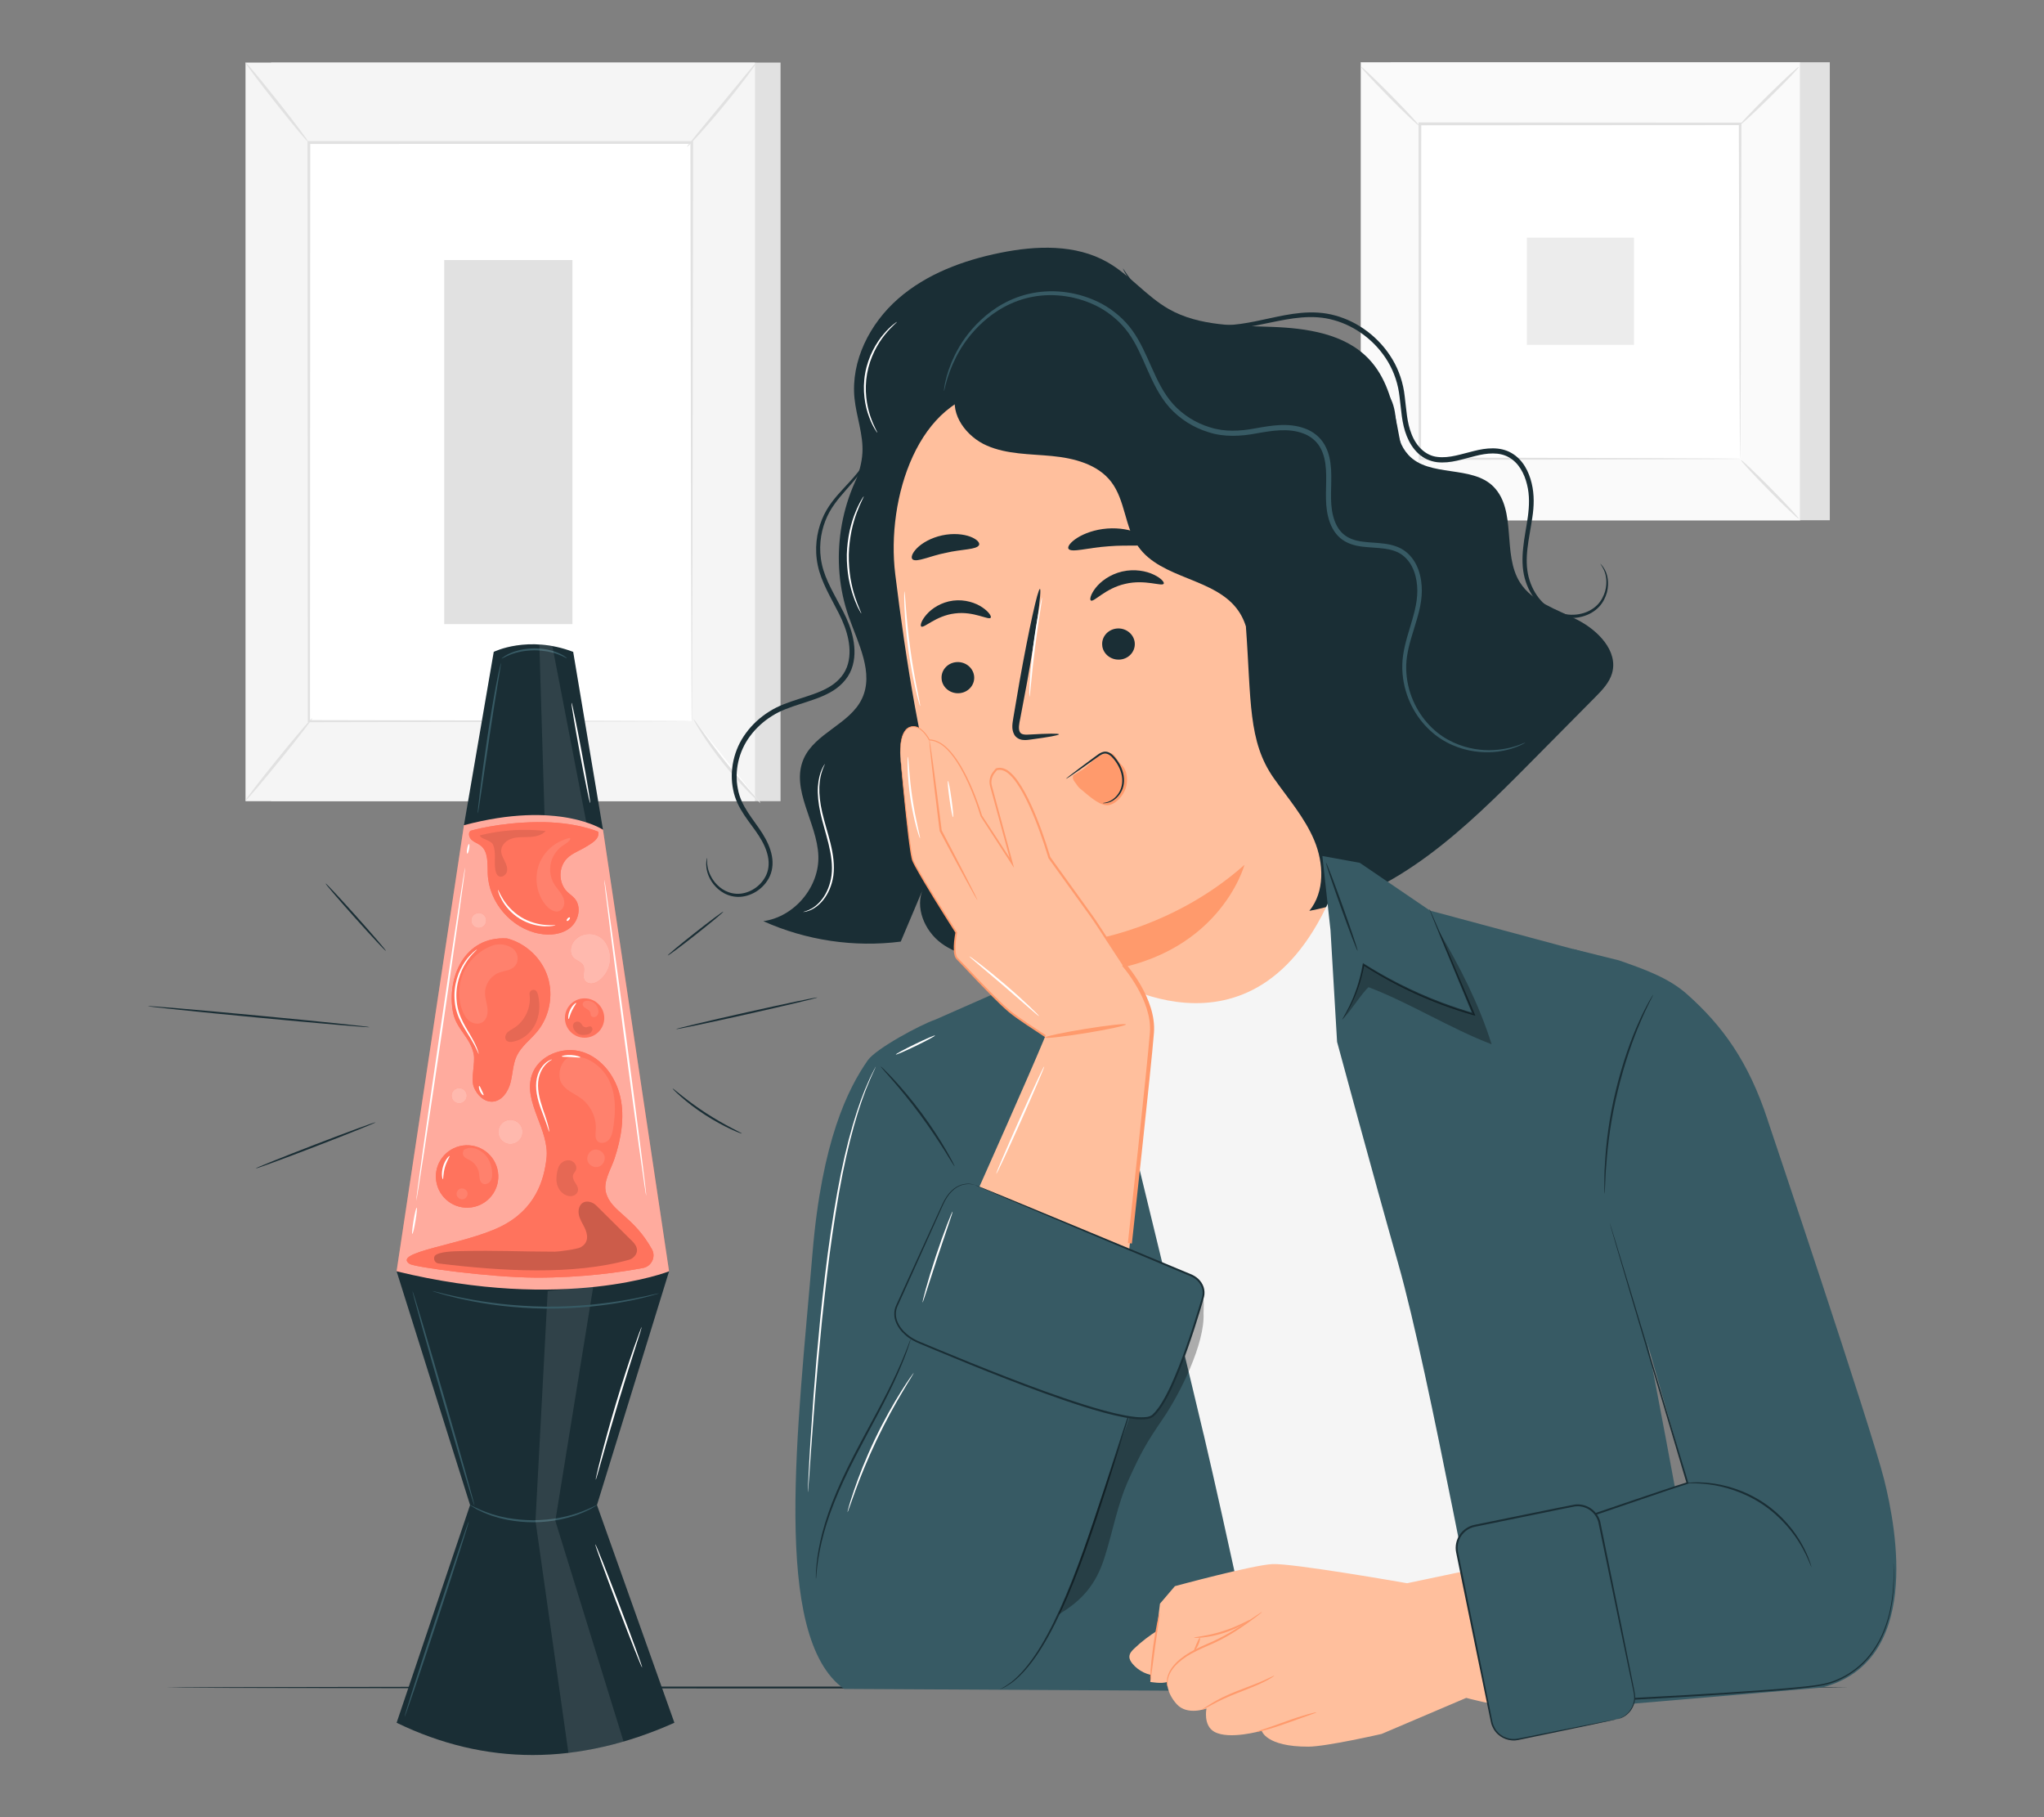
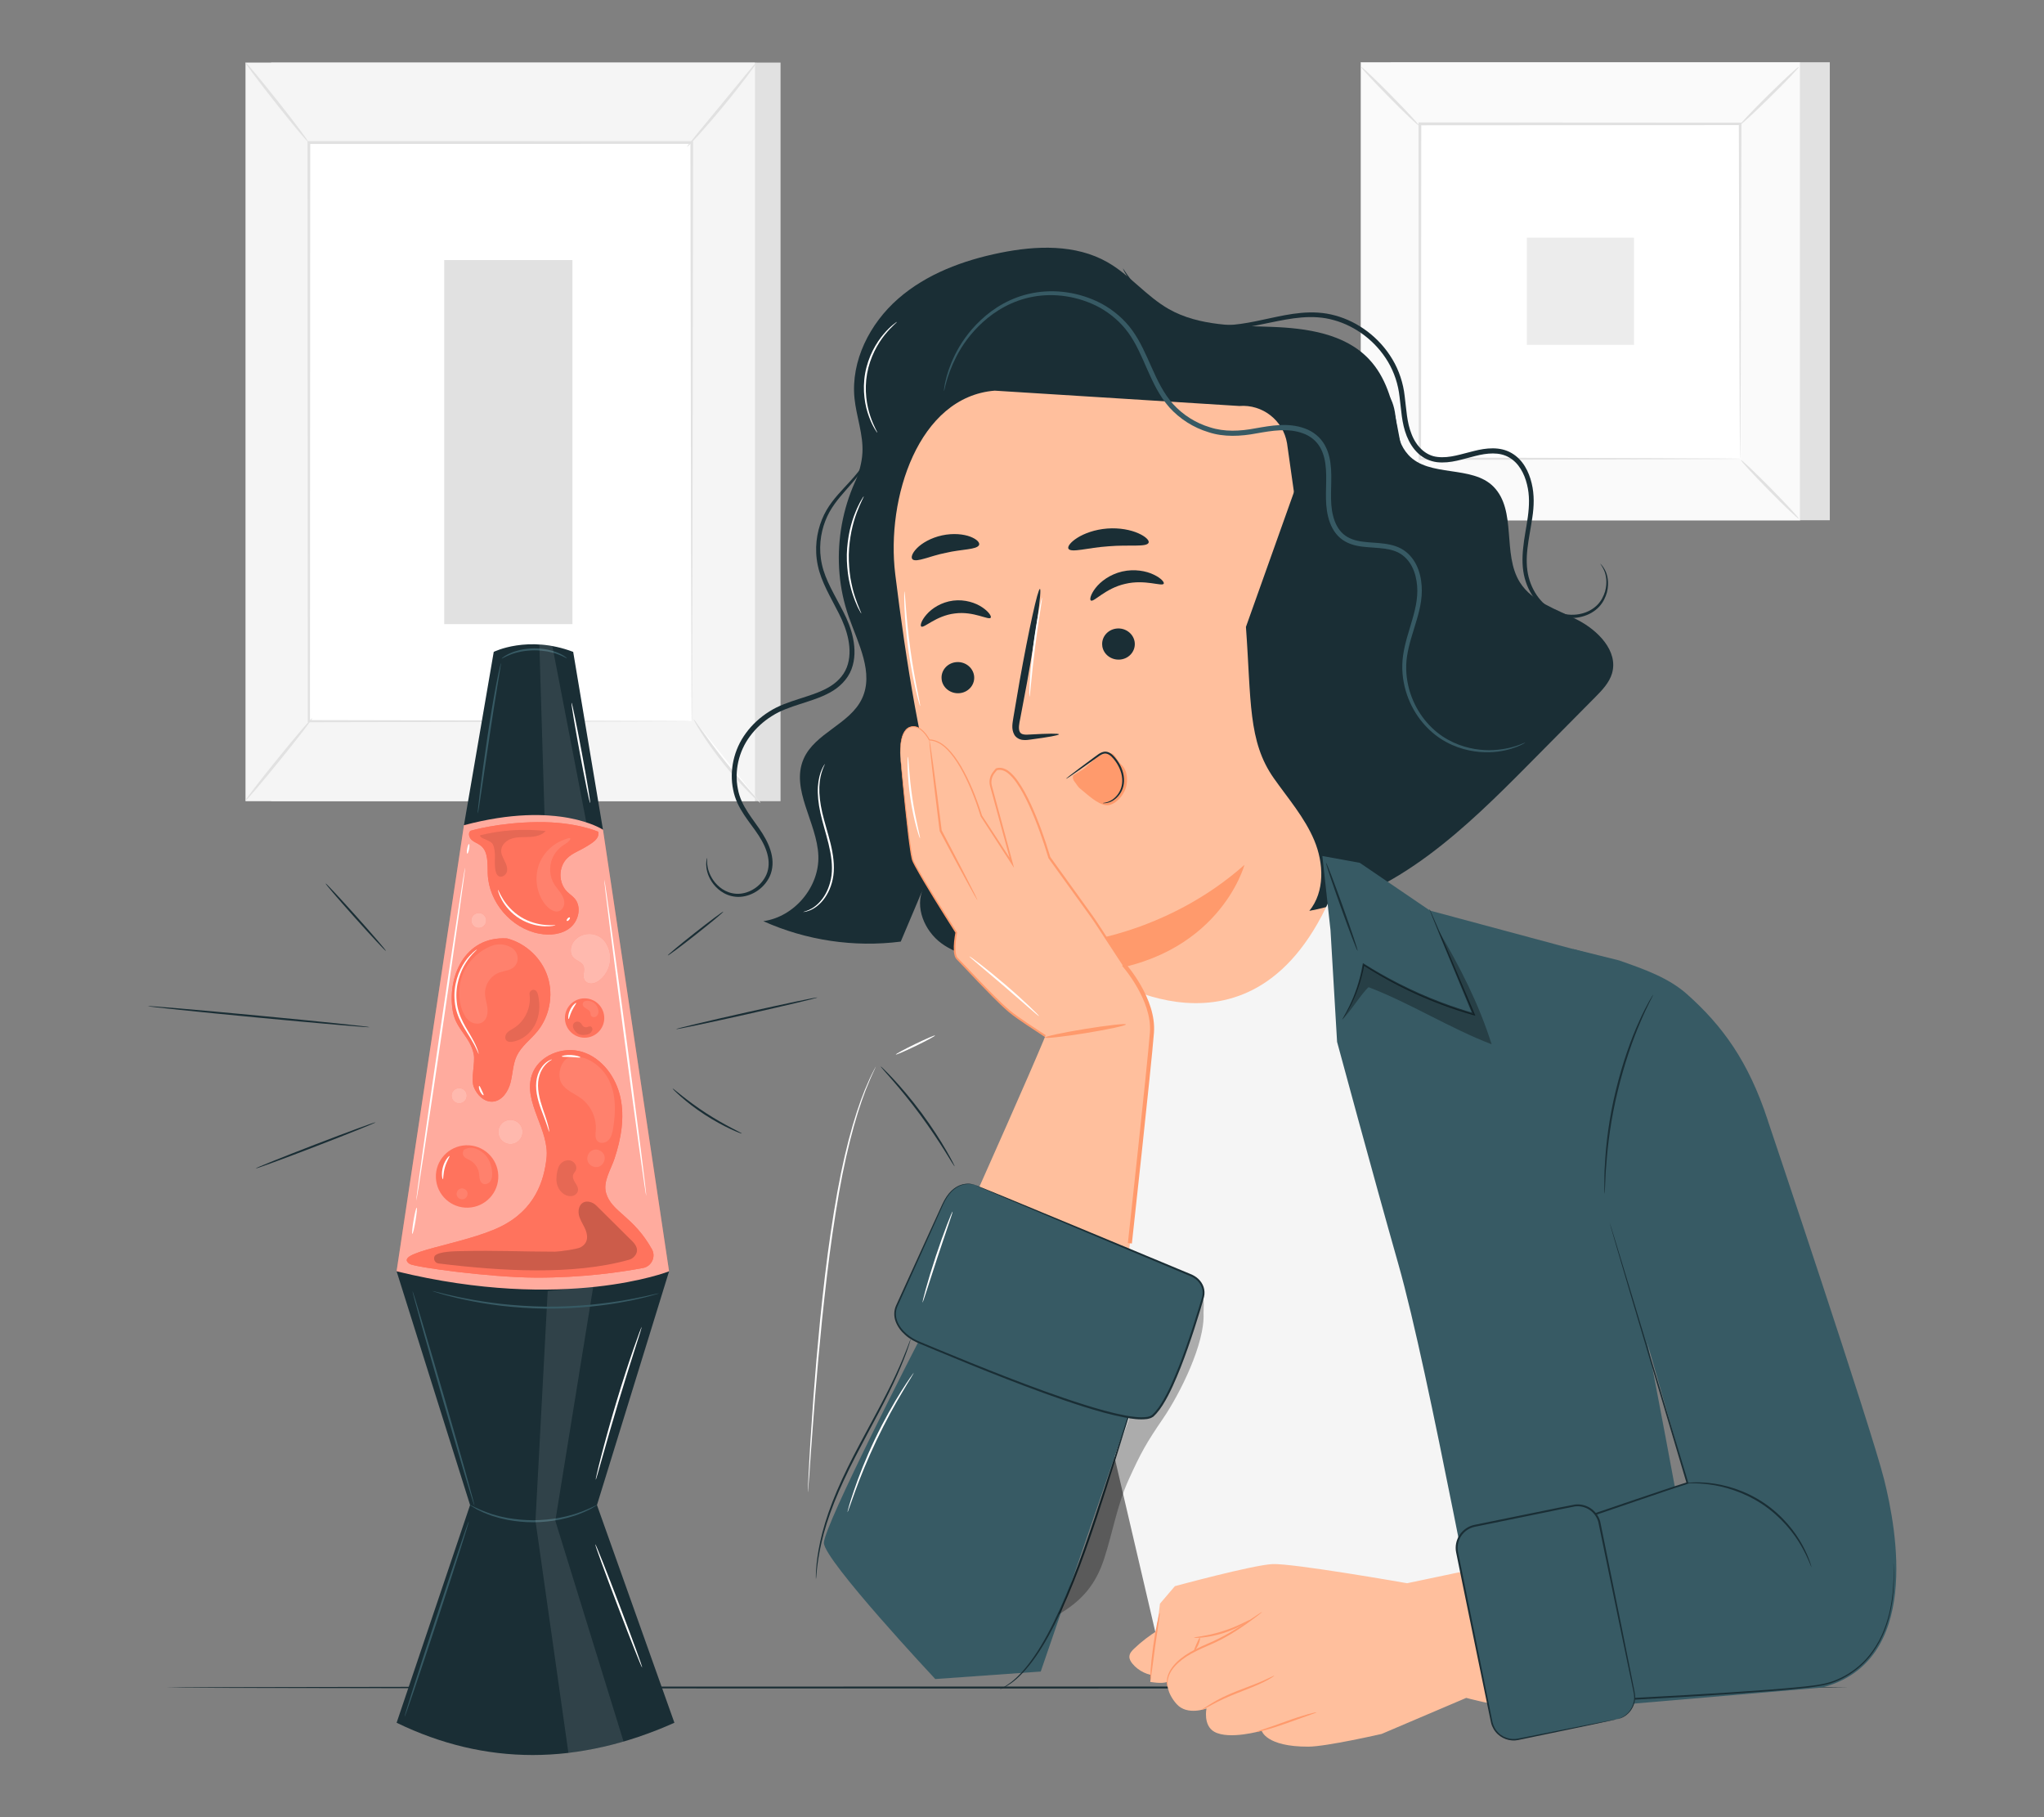
<svg xmlns="http://www.w3.org/2000/svg" id="Layer_2" data-name="Layer 2" viewBox="0 0 540 480">
  <rect x="0" y="0" width="540" height="480" fill="#808080" stroke="none" />
  <defs>
    <style>
      .cls-1 {
        fill: #ff735d;
      }

      .cls-1, .cls-2, .cls-3, .cls-4, .cls-5, .cls-6, .cls-7, .cls-8, .cls-9, .cls-10, .cls-11, .cls-12 {
        stroke-width: 0px;
      }

      .cls-13 {
        opacity: .5;
      }

      .cls-2 {
        fill: #375a64;
      }

      .cls-3 {
        fill: #e1e1e1;
      }

      .cls-4 {
        fill: #ececec;
      }

      .cls-14 {
        opacity: .2;
      }

      .cls-6 {
        fill: #f5f5f5;
      }

      .cls-7 {
        fill: none;
      }

      .cls-8 {
        fill: #1a2e35;
      }

      .cls-15 {
        opacity: .4;
      }

      .cls-9 {
        fill: #fff;
      }

      .cls-16 {
        opacity: .3;
      }

      .cls-10 {
        fill: #fafafa;
      }

      .cls-17 {
        opacity: .1;
      }

      .cls-11 {
        fill: #ff9a6c;
      }

      .cls-12 {
        fill: #ffbf9d;
      }
    </style>
  </defs>
  <g id="Layer_2-2" data-name="Layer 2">
    <g>
      <g>
        <g>
          <rect class="cls-3" x="367.36" y="16.45" width="116.05" height="120.97" />
          <g>
            <rect class="cls-10" x="359.5" y="16.45" width="116.05" height="120.97" />
            <path class="cls-3" d="m475.59,137.45h-116.12V16.41h116.12v121.04Zm-116.05-.07h115.98V16.48h-115.98v120.9Z" />
          </g>
          <rect class="cls-9" x="375.1" y="32.71" width="84.85" height="88.45" />
          <path class="cls-3" d="m375.1,121.74c.07.08-.74,1-2.09,2.43-1.35,1.43-3.26,3.37-5.39,5.47-2.14,2.1-4.1,3.98-5.54,5.31-1.45,1.33-2.38,2.12-2.45,2.04-.07-.07.73-.99,2.08-2.42,1.36-1.43,3.26-3.37,5.41-5.48,2.14-2.11,4.11-3.99,5.55-5.32,1.45-1.33,2.37-2.11,2.44-2.03Z" />
          <path class="cls-3" d="m459.95,121.53c.08-.07,1,.74,2.43,2.09,1.43,1.36,3.37,3.26,5.47,5.39,2.1,2.14,3.98,4.1,5.31,5.54,1.33,1.45,2.12,2.38,2.04,2.45-.07.07-.99-.73-2.42-2.08-1.43-1.36-3.37-3.26-5.48-5.41-2.11-2.14-3.99-4.11-5.32-5.55-1.33-1.45-2.11-2.37-2.03-2.44Z" />
          <path class="cls-3" d="m459.72,32.95c-.07-.08.74-1,2.09-2.43,1.35-1.43,3.26-3.37,5.39-5.47,2.13-2.1,4.1-3.98,5.54-5.31,1.45-1.33,2.38-2.12,2.45-2.04.07.07-.73.99-2.08,2.42-1.36,1.43-3.26,3.37-5.41,5.48-2.14,2.11-4.11,3.99-5.55,5.32-1.45,1.33-2.37,2.11-2.44,2.03Z" />
          <path class="cls-3" d="m374.87,33.16c-.08.07-1-.74-2.43-2.09-1.43-1.35-3.37-3.26-5.47-5.39-2.1-2.14-3.98-4.1-5.31-5.54-1.33-1.45-2.12-2.38-2.04-2.45.07-.07.99.73,2.42,2.08,1.43,1.35,3.37,3.26,5.48,5.41,2.11,2.14,3.99,4.11,5.32,5.55,1.33,1.45,2.11,2.37,2.03,2.44Z" />
          <path class="cls-3" d="m459.72,121.16s-.01-.15-.02-.43c0-.3-.01-.71-.02-1.23,0-1.11-.02-2.7-.04-4.77-.02-4.19-.05-10.29-.09-18.03-.04-15.49-.1-37.56-.17-63.98l.33.33c-24.7.01-53.71.03-84.61.05h0l.38-.38c-.02,32.46-.04,62.83-.05,88.45l-.32-.32c25.36.07,46.47.13,61.27.16,7.39.04,13.21.06,17.21.08,1.97.02,3.49.03,4.55.04.5,0,.89.01,1.18.02.27,0,.4.01.41.02,0,0-.12.01-.37.02-.28,0-.66.01-1.14.02-1.04,0-2.54.02-4.49.04-3.98.02-9.77.05-17.14.08-14.85.04-36.03.1-61.47.16h-.32s0-.32,0-.32c-.02-25.61-.03-55.98-.05-88.45v-.38s.38,0,.38,0h0c30.9.02,59.91.03,84.61.05h.33v.33c-.07,26.51-.13,48.65-.17,64.19-.04,7.71-.07,13.78-.09,17.95-.02,2.04-.03,3.62-.04,4.71,0,.51-.01.91-.02,1.2,0,.27-.01.4-.02.39Z" />
          <rect class="cls-4" x="403.37" y="62.78" width="28.31" height="28.31" />
        </g>
        <g>
          <rect class="cls-3" x="71.61" y="16.53" width="134.6" height="195.1" />
          <rect class="cls-6" x="64.86" y="16.53" width="134.6" height="195.1" />
          <g>
            <rect class="cls-9" x="81.59" y="37.66" width="101.16" height="152.84" />
            <path class="cls-3" d="m182.74,190.5s-.01-.26-.02-.75c0-.5-.01-1.22-.02-2.17,0-1.92-.02-4.73-.04-8.38-.02-7.33-.05-18-.09-31.48-.04-26.95-.1-65.12-.17-110.06l.34.34c-30.91,0-65.15.02-101.14.03h-.01l.37-.37c-.03,57.66-.05,110.82-.07,152.84l-.29-.29c30.81.06,56.06.12,73.63.15,8.79.03,15.65.06,20.34.07,2.33.01,4.12.03,5.34.03,1.21.01,1.85.03,1.85.03,0,0-.6.02-1.78.03-1.21,0-2.98.02-5.28.03-4.67.02-11.52.04-20.28.07-17.61.04-42.93.09-73.81.15h-.29s0-.29,0-.29c-.02-42.02-.05-95.18-.07-152.84v-.37s.37,0,.37,0h.01c35.99.01,70.24.02,101.14.03h.34v.34c-.07,45.03-.13,83.27-.17,110.28-.04,13.45-.07,24.1-.09,31.41-.02,3.62-.03,6.41-.04,8.32,0,.93-.02,1.63-.02,2.13,0,.48-.02.71-.02.71Z" />
          </g>
          <path class="cls-3" d="m199.85,16.53c.08.06-.84,1.39-2.4,3.49-1.56,2.09-3.78,4.94-6.32,8.01-2.53,3.08-4.9,5.8-6.65,7.73-1.75,1.94-2.89,3.09-2.96,3.02-.08-.07.92-1.34,2.57-3.36,1.8-2.19,4.02-4.88,6.48-7.86,2.45-2.98,4.67-5.68,6.47-7.87,1.67-2.01,2.72-3.23,2.81-3.17Z" />
          <g>
            <path class="cls-9" d="m183.26,190.01c5.02,7.99,10.96,15.41,17.64,22.07" />
            <path class="cls-3" d="m200.9,212.07c-.07.07-1.27-.97-3.08-2.8-1.81-1.82-4.21-4.45-6.66-7.51-2.45-3.06-4.48-5.98-5.86-8.15-1.38-2.17-2.13-3.57-2.05-3.62.09-.06,1,1.24,2.48,3.33,1.48,2.08,3.57,4.93,6,7.98,2.44,3.04,4.76,5.7,6.46,7.61,1.7,1.91,2.77,3.08,2.7,3.15Z" />
          </g>
          <g>
            <path class="cls-9" d="m64.85,211.48c5.88-7.25,11.75-14.5,17.63-21.75" />
            <path class="cls-3" d="m82.48,189.72c.16.13-3.66,5.1-8.53,11.11-4.87,6.01-8.94,10.77-9.1,10.65-.16-.13,3.66-5.1,8.53-11.11,4.87-6.01,8.94-10.77,9.1-10.65Z" />
          </g>
          <path class="cls-3" d="m64.86,16.53c.16-.13,3.99,4.46,8.56,10.23,4.57,5.78,8.14,10.56,7.98,10.69-.16.13-3.99-4.45-8.56-10.23-4.57-5.77-8.14-10.56-7.98-10.68Z" />
          <rect class="cls-3" x="117.36" y="68.69" width="33.87" height="96.17" />
        </g>
        <path class="cls-8" d="m488.35,445.75c0,.15-99.52.26-222.25.26s-222.27-.12-222.27-.26,99.5-.26,222.27-.26,222.25.12,222.25.26Z" />
        <path class="cls-8" d="m99.23,296.45c.05.14-7,2.97-15.74,6.34-8.75,3.37-15.88,5.98-15.93,5.85-.05-.14,6.99-2.97,15.74-6.34,8.74-3.36,15.88-5.98,15.93-5.85Z" />
        <path class="cls-8" d="m97.67,271.33c-.01.14-13.16-.99-29.36-2.52-16.2-1.54-29.32-2.9-29.31-3.05.01-.14,13.16.99,29.36,2.52,16.2,1.54,29.32,2.9,29.31,3.05Z" />
        <path class="cls-8" d="m101.96,251.18c-.11.1-3.77-3.82-8.17-8.74-4.41-4.93-7.89-9-7.78-9.09.11-.1,3.77,3.82,8.17,8.74,4.4,4.92,7.89,9,7.78,9.09Z" />
        <path class="cls-8" d="m215.97,263.47c.03.14-8.31,2.13-18.62,4.44-10.32,2.31-18.71,4.07-18.74,3.93s8.31-2.13,18.63-4.44c10.32-2.31,18.71-4.07,18.74-3.93Z" />
        <path class="cls-8" d="m191.09,240.81c.09.11-3.12,2.8-7.17,5.99-4.05,3.2-7.41,5.69-7.5,5.58-.09-.11,3.12-2.8,7.17-5.99,4.05-3.19,7.41-5.69,7.5-5.58Z" />
        <path class="cls-8" d="m195.98,299.42c-.03.06-1.19-.35-2.99-1.19-1.8-.84-4.24-2.13-6.79-3.78-2.55-1.66-4.72-3.36-6.21-4.68-1.5-1.31-2.35-2.2-2.3-2.25.05-.06.99.74,2.54,1.96,1.55,1.23,3.73,2.87,6.26,4.52,2.53,1.64,4.92,2.97,6.67,3.89,1.75.92,2.86,1.45,2.83,1.53Z" />
        <g>
          <g>
            <polygon class="cls-1" points="104.78 335.74 122.57 217.98 137.09 206.15 152.27 206.15 159.3 219.18 176.75 335.74 154.44 358.34 130.58 354.72 104.78 335.74" />
            <g class="cls-15">
              <polygon class="cls-9" points="104.78 335.74 122.57 217.98 137.09 206.15 152.27 206.15 159.3 219.18 176.75 335.74 154.44 358.34 130.58 354.72 104.78 335.74" />
            </g>
            <path class="cls-8" d="m104.78,335.81l19.41,61.74-19.41,57.51c23.45,11.36,47.91,11.36,73.39,0l-20.46-57.51,19.05-61.74s-27.51,10.87-71.98,0Z" />
            <path class="cls-1" d="m169.87,334.94c2.27-.43,3.48-2.96,2.35-4.98-4.92-8.78-10.63-9.79-12.09-14.8-.89-3.04,1.25-6.18,2.24-9.19,1.71-5.18,2.69-10.77,1.53-16.1-1.16-5.33-4.81-10.35-10.01-12-5.2-1.65-11.72.96-13.4,6.15-2.32,7.18,4.73,14.43,3.89,21.93-.64,5.76-2.91,13.53-12.15,18.07-9.77,4.8-28.85,6.66-24,9.84,1.3.85,21.11,3.56,33.24,3.62,12.49.06,22.88-1.5,28.4-2.55Z" />
            <path class="cls-1" d="m133.97,247.88c4.95,1.29,9.13,5.22,10.71,10.09,1.58,4.86.52,10.5-2.72,14.46-1.8,2.19-4.23,3.92-5.44,6.48-1.04,2.21-1.04,4.75-1.66,7.11-.62,2.36-2.27,4.81-4.71,4.97-2.26.15-4.18-1.79-4.99-3.9-.81-2.11.42-6.37,0-8.59-.86-4.51-4.65-6.64-5.49-11.15-1.66-8.96,2.9-20.15,14.3-19.47" />
            <path class="cls-1" d="m158.05,219.73c.38,1.9-1.62,2.94-3.27,3.96-1.65,1.02-3.57,1.65-4.95,3.02-2.33,2.29-2.34,6.51-.02,8.81.65.65,1.44,1.15,2.03,1.84,1.86,2.2,1.04,5.84-1.18,7.67-2.22,1.83-5.38,2.12-8.21,1.59-7.36-1.38-13.3-8.27-13.59-15.75-.1-2.68.23-5.87-1.88-7.52-.73-.57-1.66-.85-2.36-1.47-.69-.62-1.03-1.83-.31-2.43,0,0,7.24-2.17,17.58-2.29,10.34-.12,16.16,2.55,16.16,2.55Z" />
            <path class="cls-1" d="m159.64,268.91c0,2.87-2.33,5.2-5.2,5.2s-5.2-2.33-5.2-5.2,2.33-5.2,5.2-5.2,5.2,2.33,5.2,5.2Z" />
            <path class="cls-1" d="m169.87,334.94c2.27-.43,3.48-2.96,2.35-4.98-4.92-8.78-10.63-9.79-12.09-14.8-.89-3.04,1.25-6.18,2.24-9.19,1.71-5.18,2.69-10.77,1.53-16.1-1.16-5.33-4.81-10.35-10.01-12-5.2-1.65-11.72.96-13.4,6.15-2.32,7.18,4.73,14.43,3.89,21.93-.64,5.76-2.91,13.53-12.15,18.07-9.77,4.8-28.85,6.66-24,9.84,1.3.85,21.11,3.56,33.24,3.62,12.49.06,22.88-1.5,28.4-2.55Z" />
            <path class="cls-1" d="m133.97,247.88c4.95,1.29,9.13,5.22,10.71,10.09,1.58,4.86.52,10.5-2.72,14.46-1.8,2.19-4.23,3.92-5.44,6.48-1.04,2.21-1.04,4.75-1.66,7.11-.62,2.36-2.27,4.81-4.71,4.97-2.26.15-4.18-1.79-4.99-3.9-.81-2.11.42-6.37,0-8.59-.86-4.51-4.65-6.64-5.49-11.15-1.66-8.96,2.9-20.15,14.3-19.47" />
            <path class="cls-1" d="m158.05,219.73c.38,1.9-1.62,2.94-3.27,3.96-1.65,1.02-3.57,1.65-4.95,3.02-2.33,2.29-2.34,6.51-.02,8.81.65.65,1.44,1.15,2.03,1.84,1.86,2.2,1.04,5.84-1.18,7.67-2.22,1.83-5.38,2.12-8.21,1.59-7.36-1.38-13.3-8.27-13.59-15.75-.1-2.68.23-5.87-1.88-7.52-.73-.57-1.66-.85-2.36-1.47-.69-.62-1.03-1.83-.31-2.43,0,0,7.24-2.17,17.58-2.29,10.34-.12,16.16,2.55,16.16,2.55Z" />
            <g class="cls-17">
              <path class="cls-9" d="m130.62,249.59c-3.38,1.07-6.29,3.54-7.89,6.71-1.6,3.17-1.86,6.98-.7,10.33.4,1.17,1,2.33,2,3.07.99.74,2.45.98,3.48.29,1.14-.75,1.42-2.32,1.27-3.67-.15-1.35-.64-2.67-.64-4.03,0-2.41,1.68-4.73,3.98-5.47,1.35-.43,2.92-.52,3.86-1.58,1.5-1.7.68-4.16-1.02-5.03-1.38-.7-2.58-.96-4.33-.61" />
            </g>
            <g class="cls-17">
              <path class="cls-9" d="m150.3,279.29c-2.24,1.02-3.19,4.74-1.95,6.86,1.12,1.91,3.43,2.7,5.21,4.01,2.56,1.9,4.06,5.15,3.84,8.33-.07,1.01-.26,2.18.44,2.92.76.81,2.2.53,2.95-.28.76-.81,1.01-1.96,1.19-3.05.71-4.29.82-8.88-1.1-12.78-1.92-3.9-6.35-7.02-10.59-6.02" />
            </g>
            <g class="cls-17">
              <path class="cls-9" d="m156.72,303.75c1.15-.38,2.55.32,2.94,1.47.39,1.15-.3,2.55-1.45,2.95-1.15.39-2.56-.29-2.95-1.44-.4-1.15.28-2.56,1.42-2.96" />
            </g>
            <g class="cls-17">
              <path class="cls-9" d="m158.07,266.81c-.12-.78-.57-1.51-1.22-1.95-.65-.45-1.49-.61-2.26-.44h.05c-.35,0-.73.5-.71.85.02.35.25.65.53.87s.59.37.88.57.55.47.63.81c.05.19.03.4.09.59.12.38.55.62.95.57.4-.05.74-.34.92-.7.18-.36.2-.78.14-1.17Z" />
            </g>
            <g class="cls-17">
              <path class="cls-9" d="m145.9,226.79c-.88,2.15-.72,4.72.48,6.7.51.85,1.19,1.58,1.75,2.4.56.82,1,1.77.94,2.76-.06.99-.75,1.98-1.73,2.12-.48.07-.96-.07-1.39-.28-1.03-.49-1.83-1.38-2.46-2.34-1.96-3.02-2.3-7.03-.88-10.34.98-2.29,2.79-4.2,4.98-5.38.55-.3,1.12-.54,1.72-.74.21-.07,1.2-.5,1.35-.23.15.26-.47.8-.61.94-.42.4-.94.65-1.41.98-1.2.86-2.17,2.04-2.73,3.41Z" />
            </g>
            <path class="cls-9" d="m146.74,244.4s-.26.11-.75.18c-.49.08-1.2.13-2.09.1-1.76-.05-4.25-.57-6.57-2-2.33-1.43-3.91-3.42-4.75-4.97-.43-.78-.7-1.44-.85-1.91-.15-.47-.2-.74-.17-.75.09-.03.43,1,1.35,2.47.9,1.46,2.47,3.33,4.71,4.71,2.24,1.38,4.61,1.93,6.32,2.08,1.72.16,2.8,0,2.81.09Z" />
            <path class="cls-9" d="m150.53,242.35c.11.1.02.37-.19.62-.22.25-.48.37-.59.27-.11-.1-.02-.37.19-.62.22-.25.48-.37.59-.27Z" />
            <path class="cls-9" d="m126.49,278.49s-.18-.4-.5-1.1c-.31-.71-.82-1.71-1.54-2.9-.71-1.19-1.64-2.57-2.52-4.21-.88-1.63-1.62-3.62-1.8-5.78-.44-4.35,1.11-8.21,2.71-10.49.79-1.18,1.63-1.96,2.19-2.5.61-.49.96-.75.98-.72.08.09-1.37,1.09-2.87,3.43-1.48,2.28-2.92,6.03-2.49,10.23.34,4.24,2.82,7.41,4.11,9.86.69,1.22,1.15,2.27,1.41,3.01.26.74.33,1.17.31,1.18Z" />
            <path class="cls-9" d="m127.73,289.29c-.11.09-.6-.34-.93-1.05-.33-.71-.34-1.37-.2-1.39.15-.03.37.52.68,1.17.3.65.57,1.18.46,1.27Z" />
            <g>
-               <path class="cls-1" d="m115.16,311.08c.18,4.55,4.01,8.1,8.56,7.92,4.55-.18,8.1-4.01,7.92-8.56-.18-4.55-4.01-8.1-8.56-7.92-4.55.18-8.1,4.01-7.92,8.56Z" />
              <path class="cls-1" d="m115.16,311.08c.18,4.55,4.01,8.1,8.56,7.92,4.55-.18,8.1-4.01,7.92-8.56-.18-4.55-4.01-8.1-8.56-7.92-4.55.18-8.1,4.01-7.92,8.56Z" />
              <g class="cls-17">
                <path class="cls-9" d="m122.73,303.62c-.21-.06-.39.48-.45.96s.25.94.64,1.23.85.46,1.27.69c1.24.68,2.14,1.97,2.35,3.37.08.5.07,1.02.18,1.52.11.5.36,1,.8,1.25.68.38,1.6,0,2.04-.64.44-.65.5-1.48.46-2.26-.1-1.82-.74-3.67-2.07-4.92s-3.3-2.22-5.21-1.2" />
              </g>
              <g class="cls-17">
                <path class="cls-9" d="m121.62,313.97c.72-.24,1.59.2,1.84.92s-.19,1.59-.91,1.84c-.72.25-1.6-.18-1.85-.9-.25-.72.17-1.6.89-1.85" />
              </g>
              <path class="cls-9" d="m116.99,311.47c-.13.04-.48-1.5.05-3.3.51-1.81,1.63-2.92,1.72-2.82.13.1-.74,1.28-1.21,2.97-.5,1.69-.4,3.14-.55,3.16Z" />
            </g>
            <path class="cls-9" d="m145.1,299c-.08.01-.34-1.13-1.01-2.92-.62-1.79-1.76-4.21-2.28-7.14-.24-1.46-.26-2.91.03-4.18.28-1.27.84-2.34,1.44-3.11.61-.77,1.27-1.25,1.75-1.5.48-.26.78-.32.79-.29.06.09-1.14.48-2.24,2.02-.54.76-1.02,1.78-1.27,2.98-.25,1.2-.22,2.58.01,3.99.5,2.83,1.58,5.27,2.11,7.11.58,1.84.72,3.03.65,3.04Z" />
            <path class="cls-9" d="m150.2,269.16c-.14,0-.19-1.15.41-2.4.59-1.25,1.51-1.94,1.6-1.83.11.11-.59.91-1.12,2.06-.55,1.14-.73,2.18-.88,2.17Z" />
            <g class="cls-14">
              <path class="cls-5" d="m166.69,327.52c-3.03-3.01-6.06-6.01-9.09-9.02-.51-.51-1.15-.9-1.86-1.04-2.32-.47-3.17,1.71-2.82,3.39.26,1.24.99,2.33,1.54,3.47.81,1.69,1.21,3.87-1.05,5.14-.9.51-5.76,1.16-6.8,1.16-9.64-.01-15.1-.37-24.75-.15-1.61.04-5.92.06-7,1.25h0c-.49.84.04,1.91,1,2.02,16.5,2.03,35.62,3.16,50.28-.97.29-.08.57-.19.82-.36.74-.49,1.32-1.28,1.33-2.16,0-1.09-.82-1.98-1.6-2.75Z" />
            </g>
            <g class="cls-17">
              <path class="cls-5" d="m151.94,312.38c-.4-.64-.77-1.41-.5-2.12.15-.4.48-.7.67-1.08.49-1-.26-2.3-1.33-2.61-.45-.13-.91-.11-1.35.01-.95.27-1.68,1.05-1.98,1.99-.39,1.23-.57,2.73-.37,3.86.26,1.45,1.2,2.81,2.58,3.33.59.22,1.26.28,1.85.07s1.09-.74,1.18-1.37c.11-.75-.34-1.44-.74-2.08Z" />
            </g>
            <g class="cls-17">
              <path class="cls-5" d="m141.96,262.25c-.56-1.4-2.28-.74-2.05.5.46,3.44-1.28,7.07-4.24,8.87-.61.37-1.29.69-1.75,1.24-.46.55-.63,1.44-.14,1.96.43.45,1.15.45,1.76.33,2.36-.44,4.42-2.06,5.62-4.14,1.19-2.08,1.55-4.59,1.2-6.96-.08-.53-.11-1.06-.4-1.8Z" />
            </g>
            <g class="cls-17">
              <path class="cls-5" d="m155.96,271.12c-.32-.05-.61.15-.93.22-.4.08-.85-.08-1.1-.4-.2-.25-.38-.65-.64-.83-.3-.21-.67-.32-1.03-.22-.24.07-.35.11-.55.27-.19.16-.42.71-.35.95.12.87.84,1.73,1.57,2.06.73.33,1.86.25,2.61-.03.41-.15.77-.59.92-1,.15-.41-.07-.96-.5-1.03Z" />
            </g>
            <g class="cls-17">
              <path class="cls-5" d="m126.84,220.65c-.22.85,2.84,1.26,3.36,2.36.52,1.1.57,2.36.55,3.58-.02,1.22-.09,2.46.22,3.63.12.45.31.91.7,1.17.82.55,2.01-.2,2.25-1.16.24-.96-.17-1.95-.62-2.84-.44-.88-.94-1.8-.89-2.79.08-1.54,1.49-2.72,2.96-3.14,1.48-.43,3.05-.3,4.58-.38,1.54-.08,3.17-.43,4.21-1.57-5.78-.66-11.68-.27-17.33,1.13Z" />
            </g>
            <path class="cls-9" d="m153.33,279.29c-.04.15-1.12-.02-2.46-.08-1.34-.07-2.44-.01-2.46-.16-.03-.14,1.08-.44,2.48-.37,1.4.07,2.47.47,2.44.61Z" />
            <path class="cls-1" d="m161.17,252.14c-.16-1.12-.56-2.29-1.25-3.27-1.83-2.63-5.75-2.93-7.97-.61-.16.17-.3.34-.43.52-.88,1.24-1.07,3.11,0,4.2.79.8,2.11,1.07,2.6,2.08.55,1.15-.31,2.63.28,3.76.36.68,1.18,1.02,1.94.97.76-.05,1.47-.43,2.07-.89,2.02-1.56,3.11-4.23,2.76-6.75Z" />
            <g class="cls-13">
              <path class="cls-9" d="m161.17,252.14c-.16-1.12-.56-2.29-1.25-3.27-1.83-2.63-5.75-2.93-7.97-.61-.16.17-.3.34-.43.52-.88,1.24-1.07,3.11,0,4.2.79.8,2.11,1.07,2.6,2.08.55,1.15-.31,2.63.28,3.76.36.68,1.18,1.02,1.94.97.76-.05,1.47-.43,2.07-.89,2.02-1.56,3.11-4.23,2.76-6.75Z" />
            </g>
            <g>
              <path class="cls-1" d="m138.05,299c0,1.77-1.43,3.2-3.2,3.2s-3.2-1.43-3.2-3.2,1.43-3.2,3.2-3.2,3.2,1.43,3.2,3.2Z" />
              <g class="cls-13">
                <path class="cls-9" d="m138.05,299c0,1.77-1.43,3.2-3.2,3.2s-3.2-1.43-3.2-3.2,1.43-3.2,3.2-3.2,3.2,1.43,3.2,3.2Z" />
              </g>
            </g>
            <g>
              <path class="cls-1" d="m123.32,289.43c0,1.11-.9,2.01-2.01,2.01s-2.01-.9-2.01-2.01.9-2.01,2.01-2.01,2.01.9,2.01,2.01Z" />
              <g class="cls-13">
                <path class="cls-9" d="m123.32,289.43c0,1.11-.9,2.01-2.01,2.01s-2.01-.9-2.01-2.01.9-2.01,2.01-2.01,2.01.9,2.01,2.01Z" />
              </g>
            </g>
            <g>
              <path class="cls-1" d="m128.45,243.14c0,1.09-.88,1.97-1.97,1.97s-1.97-.88-1.97-1.97.88-1.97,1.97-1.97,1.97.88,1.97,1.97Z" />
              <g class="cls-13">
                <path class="cls-9" d="m128.45,243.14c0,1.09-.88,1.97-1.97,1.97s-1.97-.88-1.97-1.97.88-1.97,1.97-1.97,1.97.88,1.97,1.97Z" />
              </g>
            </g>
            <path class="cls-9" d="m122.88,229.12c.14.02-2.63,19.75-6.2,44.07-3.57,24.32-6.58,44.02-6.72,43.99-.14-.02,2.63-19.75,6.2-44.07,3.57-24.31,6.58-44.01,6.72-43.99Z" />
            <path class="cls-9" d="m110.09,319.01c.14.02,0,1.59-.32,3.5-.32,1.91-.69,3.44-.84,3.41-.14-.02,0-1.59.32-3.5.32-1.91.69-3.44.84-3.41Z" />
            <path class="cls-9" d="m123.91,222.95c.14.03.16.61.03,1.31-.13.7-.35,1.25-.49,1.22s-.16-.61-.03-1.31c.13-.7.35-1.25.49-1.22Z" />
            <path class="cls-9" d="m170.73,315.9c-.14.02-2.74-18.68-5.81-41.75-3.06-23.08-5.43-41.81-5.28-41.83.14-.02,2.74,18.67,5.81,41.76,3.06,23.08,5.43,41.8,5.28,41.82Z" />
            <path class="cls-8" d="m122.57,217.98l7.87-45.79s9.06-4.53,20.99,0l7.87,46.98s-11.69-7.87-36.73-1.19Z" />
            <path class="cls-2" d="m132.37,175.04s-.04.57-.21,1.57c-.18,1.1-.42,2.53-.71,4.26-.59,3.6-1.37,8.57-2.19,14.07-.81,5.46-1.54,10.4-2.08,14.09-.27,1.73-.49,3.17-.65,4.27-.16,1.01-.27,1.56-.31,1.56-.04,0,0-.57.1-1.58.1-1.01.27-2.48.49-4.29.44-3.62,1.11-8.62,1.93-14.12.82-5.5,1.66-10.47,2.35-14.06.35-1.79.64-3.24.88-4.23.23-.99.37-1.54.41-1.53Z" />
            <path class="cls-2" d="m149.75,173.86c-.05.08-.9-.5-2.42-1.05-.75-.3-1.69-.53-2.74-.74-1.06-.17-2.23-.29-3.46-.29-1.24.02-2.41.14-3.46.33-1.04.23-1.98.46-2.73.77-1.52.57-2.35,1.16-2.41,1.08-.02-.03.17-.19.55-.47.18-.15.42-.29.72-.45.29-.17.62-.35,1-.5.75-.36,1.71-.64,2.78-.9,1.08-.22,2.28-.36,3.55-.38,1.27,0,2.48.14,3.56.34,1.07.25,2.03.52,2.79.87.39.15.72.33,1.01.49.29.15.54.3.72.44.38.27.57.43.55.46Z" />
            <path class="cls-2" d="m157.7,397.56s-.4.29-1.17.74c-.38.23-.86.49-1.44.74-.57.27-1.22.58-1.97.84-.38.14-.77.29-1.17.44-.42.13-.85.26-1.3.39-.89.29-1.88.48-2.9.72-2.07.38-4.38.65-6.81.67-2.43,0-4.75-.25-6.82-.63-1.03-.24-2.01-.42-2.91-.71-.45-.13-.88-.26-1.3-.39-.4-.15-.79-.3-1.17-.44-.75-.26-1.4-.58-1.97-.86-.28-.13-.54-.26-.79-.38-.23-.13-.44-.26-.64-.38-.77-.45-1.18-.72-1.16-.75.06-.1,1.72.95,4.69,2.01.37.13.76.27,1.17.41.42.11.85.23,1.29.36.88.27,1.86.43,2.88.65,2.05.34,4.33.57,6.73.58,2.4-.02,4.68-.27,6.72-.62,1.01-.22,1.99-.39,2.88-.66.44-.12.87-.24,1.29-.36.4-.14.79-.27,1.17-.4,2.97-1.05,4.66-2.07,4.71-1.97Z" />
            <path class="cls-2" d="m125.36,397.78c-.14.04-3.92-12.64-8.45-28.31-4.53-15.68-8.08-28.42-7.94-28.46.14-.04,3.92,12.63,8.45,28.31,4.53,15.67,8.08,28.42,7.94,28.46Z" />
            <g class="cls-17">
              <path class="cls-9" d="m144.7,341.01l-3.23,60.71,8.7,61.31c4.67-.47,9.54-1.5,14.57-3l-18.03-58.32,10.01-61.82-12.03,1.12Z" />
            </g>
            <g class="cls-17">
              <path class="cls-9" d="m142.49,170.18l1.37,45.17s4.98,0,11.04,1.89l-8.98-46.58-3.43-.47Z" />
            </g>
            <path class="cls-2" d="m174.13,341.62s-.2.09-.58.2c-.44.12-1.01.28-1.7.48-.74.21-1.65.45-2.72.68-1.07.24-2.27.54-3.63.77-2.7.54-5.94,1.02-9.56,1.39-3.62.34-7.62.56-11.82.53-4.2-.06-8.19-.35-11.81-.77-3.61-.45-6.84-.99-9.53-1.59-1.35-.26-2.55-.59-3.61-.84-1.06-.25-1.97-.51-2.7-.73-.69-.21-1.25-.38-1.69-.51-.39-.12-.59-.2-.58-.21,0-.02.21.02.61.11.45.11,1.02.25,1.72.42.74.19,1.65.42,2.72.64,1.06.23,2.27.53,3.62.76,2.69.54,5.91,1.05,9.51,1.47,3.6.39,7.58.67,11.76.72,4.18.03,8.16-.17,11.77-.49,3.6-.35,6.84-.79,9.54-1.28,1.35-.21,2.56-.48,3.63-.69,1.07-.2,1.99-.41,2.73-.59.7-.16,1.28-.28,1.73-.38.4-.08.61-.12.61-.1Z" />
            <path class="cls-2" d="m106.88,453.49c-.14-.05,3.55-11.65,8.24-25.91,4.69-14.27,8.6-25.8,8.74-25.75.14.05-3.55,11.65-8.24,25.92-4.69,14.26-8.6,25.79-8.74,25.75Z" />
          </g>
          <path class="cls-9" d="m155.91,212.13c-.14.03-1.36-5.89-2.72-13.21-1.36-7.32-2.34-13.28-2.2-13.3.14-.03,1.36,5.89,2.72,13.21,1.36,7.32,2.34,13.28,2.2,13.3Z" />
          <path class="cls-9" d="m169.54,350.45s-.12.58-.44,1.6c-.35,1.11-.81,2.56-1.37,4.31-1.16,3.64-2.75,8.67-4.43,14.25-1.68,5.58-3.13,10.66-4.16,14.33-.5,1.77-.92,3.24-1.24,4.35-.3,1.03-.48,1.59-.52,1.58-.04,0,.08-.59.32-1.63.24-1.04.6-2.55,1.08-4.4.95-3.7,2.34-8.8,4.02-14.39,1.68-5.59,3.33-10.61,4.59-14.22.63-1.81,1.15-3.26,1.53-4.26.38-1,.6-1.55.64-1.54Z" />
          <path class="cls-9" d="m169.65,440.47c-.14.05-3.02-7.2-6.44-16.19-3.42-9-6.09-16.33-5.95-16.38.14-.05,3.02,7.2,6.44,16.19,3.42,8.99,6.08,16.33,5.95,16.38Z" />
        </g>
        <g>
          <g>
            <path class="cls-8" d="m230.97,118.65c-9.3,12.44-11.92,29.59-6.75,44.24,2.51,7.11,6.73,14.87,3.49,21.68-3.21,6.74-12.44,9.05-15.41,15.9-3.5,8.07,3.57,16.78,3.9,25.57.31,8.25-6.36,16.17-14.54,17.28,11.3,5.09,24.02,6.98,36.31,5.4,1.99-4.71,3.98-9.42,5.97-14.12-2.35,5.01.31,11.29,4.77,14.57,4.46,3.28,10.23,4.18,15.76,4.43,26.44,1.2,53.16-10.82,69.79-31.4" />
            <path class="cls-8" d="m384.77,146.27c-3.31-5.08-7.75-9.43-10.51-14.83-5.93-11.61-3.64-27.08-12.59-36.57-6.37-6.75-16.46-8.19-25.74-8.53-9.27-.34-19.07-.12-27.14-4.7-5.92-3.36-10.29-9-16.2-12.37-8.42-4.81-18.85-4.42-28.35-2.49-9.76,1.98-19.45,5.56-26.95,12.12-7.5,6.55-12.54,16.43-11.54,26.34.49,4.83,2.36,9.53,2.09,14.38-.29,5.33-3.12,10.18-4.27,15.39-2.42,11.02,3.78,23.33,14.09,27.93l88.75,67.51c15.25,1.52,47.12-13.79,55.09-26.89,7.97-13.1,11.64-44.45,3.27-57.29Z" />
            <path class="cls-12" d="m236.51,151.65c-2.46-20.06,6.13-46.85,26.28-48.46l64.62,4.05c6.12-.49,11.6,3.79,12.61,9.85l21.23,150.02c.15,0,.29,0,.44.01,0,0-13.49,63.13-56.67,58.04-8.56-1.01-6.55-27.68-9.87-36.47l-5.15-23.35c-2.39-11.99-3.31-16.91-3.29-16.8,0,0-26.12.53-37.56-31.54-5.69-15.95-9.9-43.06-12.64-65.35Z" />
            <path class="cls-8" d="m291.21,170.69c.34,2.25,2.53,3.82,4.89,3.51,2.36-.31,3.99-2.39,3.66-4.64-.34-2.25-2.53-3.83-4.88-3.52-2.36.31-4,2.39-3.66,4.64Z" />
            <path class="cls-8" d="m248.78,179.57c.34,2.25,2.53,3.82,4.89,3.51,2.36-.31,4-2.39,3.66-4.64-.34-2.25-2.53-3.83-4.88-3.52-2.36.31-4,2.39-3.66,4.64Z" />
            <path class="cls-8" d="m243.36,165.47c.65.64,3.87-2.84,8.89-3.43,5.01-.67,9.02,1.9,9.49,1.11.23-.35-.49-1.56-2.24-2.73-1.72-1.17-4.56-2.16-7.69-1.77-3.13.4-5.62,2.06-6.98,3.62-1.4,1.57-1.78,2.92-1.47,3.2Z" />
            <path class="cls-8" d="m288.19,158.62c.76.55,3.82-3.23,9.09-4.4,5.24-1.25,9.74.78,10.16-.04.21-.37-.67-1.47-2.65-2.4-1.94-.94-5.04-1.57-8.32-.82-3.27.76-5.75,2.68-7.04,4.36-1.32,1.7-1.6,3.06-1.24,3.3Z" />
            <path class="cls-8" d="m279.76,193.97c-.03-.26-2.96-.22-7.66.05-1.19.1-2.33.07-2.68-.69-.43-.79-.18-2.14.13-3.6.57-3.02,1.16-6.19,1.79-9.51,2.42-13.52,3.94-24.56,3.4-24.65-.55-.09-2.95,10.79-5.37,24.32-.57,3.33-1.11,6.5-1.63,9.54-.19,1.41-.67,3.05.25,4.68.48.81,1.45,1.28,2.23,1.34.79.09,1.45-.02,2.03-.1,4.67-.62,7.54-1.13,7.51-1.39Z" />
            <path class="cls-11" d="m286.71,248.54s22.51-2.73,42.06-20.09c0,0-6.79,25.28-40.45,28.38l-1.61-8.29Z" />
            <path class="cls-11" d="m286.1,203.25c2.33-1.69,3.74-4.11,6.65-4.34,2.02-.16,1.99,1.68,3.49,3.07,1.5,1.39,1.69,3.48,1.38,5.37-.42,2.56-3.08,5.55-5.37,5.34-2.29-.21-5-2.86-7.01-4.48-.5-.4-.94-1.24-1.35-1.72-.41-.48-.61-1.18-.31-1.7" />
            <path class="cls-8" d="m282.27,144.94c.68,1.16,5.13-.28,10.6-.64,5.47-.47,10.08.29,10.58-.95.22-.59-.75-1.62-2.72-2.49-1.95-.87-4.93-1.5-8.21-1.25-3.28.25-6.12,1.31-7.93,2.47-1.82,1.16-2.62,2.32-2.32,2.87Z" />
            <path class="cls-8" d="m241.09,147.76c1.11.86,4.5-.88,8.81-1.74,4.28-.99,8.11-.8,8.75-2.04.27-.6-.5-1.52-2.28-2.21-1.76-.68-4.54-.99-7.49-.35-2.95.64-5.35,2.06-6.65,3.4-1.33,1.35-1.63,2.51-1.13,2.94Z" />
-             <path class="cls-8" d="m341.77,108.39c-4.22-3.8-10.23-4.73-15.88-5.34-24.37-2.61-49.05-2.31-73.34.9-1.63,5.6,2.83,11.44,8.18,13.76,5.35,2.33,11.39,2.19,17.2,2.75,5.81.56,12.03,2.15,15.6,6.77,3.79,4.91,3.6,11.98,7.14,17.08,6.09,8.77,20.47,8.27,26.52,17.07,4.57,6.66,2.41,15.62,3.41,23.64,1.14,9.08,6.86,17.47,14.9,21.84,6.34,3.45,13.98,4.29,20.97,2.56-5.85-28.27-11.7-56.54-17.55-84.81-1.22-5.89-2.67-12.2-7.13-16.22Z" />
            <path class="cls-8" d="m416.69,163.7c-5.45-2.76-11.88-4.7-15.14-9.86-4.75-7.53-.74-18.95-6.99-25.29-5.7-5.78-17.02-2.38-22.49-8.39-4.27-4.69-2.33-10.37-4.68-14.86-2.35-4.49-10.25-6.87-14.97-4.99l-23.26,65.29c1.42,19.43.5,30.22,7.37,39.97,3.77,5.35,8.15,10.37,10.68,16.4,2.53,6.03,2.83,13.55-1.3,18.63,23.21-4.31,41.33-21.91,57.94-38.69,5.86-5.92,11.72-11.84,17.58-17.75,1.83-1.85,3.72-3.81,4.45-6.3,1.7-5.87-3.73-11.39-9.18-14.15Z" />
            <path class="cls-2" d="m402.93,196.19s-.73.52-2.3,1.12c-1.57.59-3.99,1.32-7.21,1.39-3.19.07-7.24-.48-11.3-2.67-4.05-2.14-7.93-6.13-10.06-11.55-1.05-2.7-1.67-5.74-1.59-8.92.08-3.2.99-6.39,1.96-9.58.94-3.19,2.02-6.49,2.01-9.93-.01-3.38-1.01-7.14-3.8-9.31-2.81-2.22-6.83-1.87-10.78-2.35-1.99-.24-4.14-.85-5.81-2.29-1.67-1.43-2.65-3.49-3.16-5.54-1.07-4.18-.31-8.46-.59-12.53-.13-2.04-.53-4.09-1.52-5.82-.98-1.73-2.59-3.04-4.52-3.73-3.91-1.46-8.2-.72-12.32,0-4.13.79-8.62,1.02-12.64-.31-4.03-1.21-7.63-3.53-10.35-6.54-2.71-3.06-4.36-6.68-5.88-10.1-1.51-3.44-2.93-6.8-4.97-9.62-2.03-2.81-4.67-5.02-7.5-6.63-5.75-3.13-12.17-3.91-17.63-2.91-5.51.99-10.02,3.73-13.29,6.7-3.31,2.99-5.52,6.23-6.97,9.01-2.88,5.64-3.14,9.27-3.34,9.21-.02,0,0-.22.06-.65.08-.42.13-1.06.34-1.88.35-1.64,1.06-4.04,2.46-6.92,1.4-2.87,3.58-6.22,6.93-9.34,3.31-3.11,7.91-6,13.64-7.09,5.67-1.09,12.32-.36,18.36,2.87,2.98,1.66,5.78,3.96,7.93,6.92,2.15,2.96,3.62,6.4,5.14,9.81,1.52,3.41,3.15,6.89,5.7,9.74,2.56,2.82,5.96,5,9.76,6.13,3.82,1.23,7.9,1.04,12.02.25,4.08-.71,8.66-1.57,13.03.05,2.16.76,4.1,2.33,5.22,4.33,1.14,2.01,1.55,4.26,1.69,6.41.26,4.33-.46,8.47.53,12.3.46,1.89,1.33,3.65,2.72,4.86,1.4,1.2,3.23,1.77,5.12,2,1.89.26,3.85.26,5.81.54,1.94.25,3.98.84,5.57,2.11,3.24,2.58,4.23,6.72,4.23,10.31-.01,3.72-1.17,7.09-2.13,10.27-.99,3.18-1.89,6.26-1.99,9.28-.1,3.02.45,5.93,1.44,8.53,1.99,5.21,5.66,9.1,9.53,11.23,3.89,2.17,7.81,2.8,10.93,2.81,6.35-.08,9.48-2.22,9.53-1.98Z" />
            <path class="cls-8" d="m422.76,148.89s.6.43,1.25,1.66c.64,1.2,1.17,3.32.53,5.9-.35,1.26-.97,2.65-2.09,3.84-1.11,1.18-2.68,2.13-4.51,2.59-3.61,1.01-8.46-.03-11.65-3.66-1.6-1.76-2.81-4-3.48-6.5-.67-2.51-.7-5.23-.41-7.94.49-5.4,2.48-11.07,1.01-16.84-.68-2.8-2.15-5.65-4.73-7.11-2.58-1.51-5.84-1.17-8.95-.37-3.14.73-6.43,2.04-10.12,1.62-1.81-.23-3.61-1.04-4.96-2.33-1.36-1.27-2.33-2.88-3.01-4.57-1.37-3.43-1.44-7.01-1.89-10.33-.36-3.34-1.4-6.45-3.03-9.23-3.27-5.53-8.62-9.48-14.3-11.05-5.72-1.65-11.51-.45-16.73.62-5.24,1.11-10.33,2.12-15,1.58-4.65-.45-8.68-1.92-11.9-3.68-3.25-1.74-5.7-3.83-7.5-5.67-3.59-3.76-4.64-6.49-4.64-6.49.14-.1,1.37,2.54,5.01,6.11,1.83,1.75,4.27,3.73,7.48,5.37,3.18,1.66,7.13,3.02,11.63,3.39,4.51.46,9.42-.57,14.68-1.73,5.21-1.11,11.19-2.44,17.3-.73,6.01,1.63,11.64,5.75,15.12,11.59,1.73,2.9,2.86,6.29,3.23,9.73.45,3.4.55,6.88,1.81,9.99,1.18,3.12,3.66,5.73,6.87,6.05,3.18.39,6.4-.81,9.62-1.57,3.16-.81,6.88-1.25,9.93.54,3.03,1.74,4.59,4.95,5.31,7.95.75,3.05.63,6.18.19,9.03-.41,2.87-1,5.59-1.29,8.23-.31,2.63-.29,5.21.31,7.55.6,2.34,1.71,4.46,3.17,6.11,2.92,3.4,7.35,4.42,10.74,3.56,1.71-.39,3.17-1.25,4.22-2.3,1.06-1.06,1.68-2.34,2.05-3.53.68-2.42.27-4.45-.27-5.64-.54-1.21-1.06-1.73-1-1.77Z" />
            <path class="cls-8" d="m186.8,226.63c.21-.07-.65,2.51,1.67,5.92,1.13,1.6,3.19,3.36,6.01,3.53,2.75.19,6.08-1.42,7.73-4.51.84-1.53,1.06-3.4.68-5.28-.37-1.88-1.26-3.74-2.41-5.52-2.24-3.53-5.82-7.05-6.79-12.17-1.03-4.94.11-10.58,3.4-14.99,1.62-2.21,3.7-4.13,6.09-5.63,2.38-1.54,5.12-2.47,7.79-3.33,2.68-.87,5.33-1.65,7.64-2.93,2.31-1.25,4.2-3.11,5.1-5.44.9-2.32.88-4.91.41-7.32-.47-2.43-1.39-4.7-2.47-6.85-2.15-4.29-4.69-8.34-5.6-12.76-.93-4.38-.31-8.65,1.1-12.13,1.41-3.54,3.77-6.1,5.73-8.24,2-2.14,3.69-3.99,4.83-5.68,2.35-3.38,2.25-5.85,2.44-5.78.02,0,.03.15,0,.43-.03.28-.02.7-.16,1.24-.19,1.08-.73,2.65-1.85,4.41-1.1,1.78-2.77,3.71-4.7,5.9-1.91,2.19-4.12,4.71-5.4,8.09-1.3,3.34-1.82,7.41-.89,11.53.9,4.15,3.39,8.07,5.62,12.43,1.12,2.18,2.11,4.58,2.62,7.17.51,2.56.57,5.4-.44,8.06-1.01,2.67-3.2,4.8-5.69,6.15-2.5,1.37-5.22,2.17-7.88,3.04-2.67.86-5.25,1.74-7.48,3.18-2.25,1.41-4.2,3.21-5.73,5.27-3.09,4.11-4.16,9.35-3.24,13.95.83,4.7,4.18,8.1,6.51,11.81,1.17,1.87,2.11,3.86,2.49,5.94.39,2.06.11,4.23-.87,5.94-1.92,3.43-5.59,5.09-8.64,4.82-3.13-.28-5.27-2.26-6.4-3.99-1.17-1.78-1.44-3.48-1.46-4.57,0-1.11.23-1.66.23-1.66Z" />
            <path class="cls-8" d="m291.35,212.13c0-.05.44-.04,1.17-.26.72-.21,1.74-.75,2.6-1.81.43-.52.81-1.17,1.06-1.92.24-.75.36-1.6.28-2.49-.13-1.78-.97-3.67-2.31-5.25-.65-.78-1.49-1.47-2.37-1.34-.88.13-1.63.82-2.39,1.33-1.48,1.05-2.83,2-4,2.83-1.08.74-1.99,1.37-2.72,1.87-.65.43-1.02.66-1.04.63-.02-.03.31-.31.92-.79.71-.54,1.58-1.21,2.62-2,1.15-.85,2.48-1.84,3.93-2.92.75-.5,1.47-1.25,2.61-1.45.57-.08,1.16.09,1.63.4.47.3.86.7,1.21,1.11,1.41,1.65,2.28,3.65,2.4,5.56.07.95-.07,1.86-.35,2.67-.29.8-.72,1.47-1.19,2.01-.95,1.09-2.06,1.6-2.83,1.76-.39.09-.7.11-.91.1-.21,0-.32-.02-.32-.04Z" />
            <path class="cls-9" d="m238.94,156.17s.09.43.15,1.2c.07.88.15,1.98.25,3.28.22,2.77.58,6.58,1.15,10.77.58,4.19,1.26,7.96,1.8,10.69.26,1.28.47,2.35.64,3.22.15.76.22,1.19.18,1.2s-.17-.4-.38-1.15c-.21-.75-.49-1.84-.81-3.19-.63-2.71-1.38-6.48-1.96-10.69-.58-4.21-.88-8.04-1-10.82-.06-1.39-.09-2.51-.08-3.29,0-.78.02-1.21.06-1.21Z" />
            <path class="cls-9" d="m271.97,184.04s-.05-.37-.04-1.04c.01-.67.05-1.64.12-2.83.14-2.39.42-5.68.88-9.31.46-3.62,1.01-6.89,1.47-9.24.23-1.17.43-2.12.59-2.77.16-.65.26-1.01.29-1,.04,0,0,.38-.09,1.04-.12.78-.26,1.71-.42,2.8-.36,2.36-.85,5.62-1.31,9.24-.46,3.61-.8,6.89-1.03,9.27-.11,1.1-.21,2.03-.29,2.82-.07.66-.13,1.03-.17,1.03Z" />
            <path class="cls-9" d="m212.17,240.91c-.01-.06.6-.14,1.59-.58.99-.43,2.32-1.34,3.48-2.89,1.16-1.54,2.12-3.71,2.44-6.24.32-2.54-.08-5.38-.78-8.27-.71-2.9-1.59-5.61-2.15-8.17-.56-2.55-.79-4.92-.67-6.9.12-1.98.56-3.55,1.01-4.56.23-.51.42-.89.58-1.13.15-.25.23-.38.25-.37.13.03-1.34,2.15-1.46,6.08-.07,1.94.19,4.26.77,6.77.57,2.51,1.47,5.23,2.19,8.15.71,2.92,1.1,5.82.75,8.45-.36,2.62-1.39,4.85-2.63,6.41-1.24,1.57-2.66,2.47-3.7,2.85-.53.19-.94.31-1.23.34-.29.05-.44.07-.44.05Z" />
            <path class="cls-9" d="m228.19,131.1c.09.05-.83,1.61-1.85,4.33-.52,1.36-1,3.02-1.4,4.89-.37,1.88-.64,3.97-.7,6.18-.03,2.21.15,4.31.44,6.21.33,1.89.74,3.57,1.2,4.94.9,2.76,1.76,4.36,1.67,4.4-.03.02-.26-.37-.64-1.1-.2-.36-.42-.81-.64-1.35-.22-.54-.51-1.14-.73-1.84-.51-1.38-.97-3.07-1.33-4.98-.32-1.92-.52-4.05-.49-6.3.06-2.24.35-4.37.75-6.27.43-1.89.96-3.57,1.53-4.92.25-.69.56-1.28.81-1.81.24-.53.49-.97.7-1.32.41-.71.66-1.09.69-1.07Z" />
            <path class="cls-9" d="m236.97,85.02c.07.08-1.41,1.17-3.24,3.45-1.82,2.26-3.88,5.86-4.66,10.24-.78,4.39-.08,8.48.86,11.23.93,2.77,1.95,4.31,1.85,4.36-.03.02-.3-.35-.72-1.06-.42-.71-.97-1.78-1.48-3.17-1.04-2.76-1.82-6.94-1.02-11.44.8-4.5,2.97-8.16,4.89-10.39.96-1.13,1.84-1.95,2.48-2.47.64-.52,1.02-.77,1.04-.75Z" />
          </g>
          <path class="cls-6" d="m290.03,256.79s41.24,28.65,62.15-21.24l37.6,58.04,27.7,153.12-108.85-1.03s-34.13-146.22-34.16-146.23c-.03,0,15.55-42.66,15.55-42.66Z" />
          <g>
-             <path class="cls-2" d="m317.99,378.92c-5.86-24.95-33.05-136.06-33.05-136.06l-14.17,2.84-8.75,17.05-14.98,6.6c-3.63,1.21-15.6,7.59-17.79,10.73-5.24,7.5-12.12,21.27-14.59,50.85-3.83,45.86-11,101.47,8.34,115.19l109.99.6s-9.13-42.85-14.99-67.8Z" />
            <path class="cls-8" d="m252.19,308.09s-.29-.36-.73-1.07c-.5-.81-1.12-1.81-1.86-3-1.58-2.52-3.84-5.96-6.53-9.61-2.7-3.65-5.33-6.81-7.28-9.06-.92-1.05-1.7-1.94-2.32-2.65-.55-.63-.84-.99-.81-1.01.03-.03.37.28.97.86.6.58,1.44,1.45,2.46,2.54,2.03,2.19,4.72,5.33,7.43,8.99,2.71,3.67,4.93,7.15,6.42,9.73.75,1.29,1.33,2.35,1.71,3.09.38.74.58,1.16.54,1.18Z" />
            <path class="cls-9" d="m231.39,281.67s-.03.1-.1.28c-.09.21-.21.47-.35.79-.31.7-.82,1.7-1.35,3.05-1.16,2.65-2.58,6.6-3.98,11.58-1.39,4.98-2.78,10.99-3.96,17.73-1.17,6.74-2.28,14.19-3.2,22.03-.47,3.92-.87,7.76-1.27,11.46-.35,3.71-.69,7.29-1.02,10.7-.29,3.41-.57,6.65-.83,9.69-.23,3.03-.44,5.86-.64,8.45-.42,5.16-.66,9.35-.88,12.24-.11,1.41-.2,2.53-.26,3.33-.03.36-.06.64-.08.86-.02.19-.04.29-.05.29s-.01-.1,0-.3c0-.22.02-.51.03-.87.04-.8.09-1.91.16-3.33.16-2.89.35-7.08.72-12.25.18-2.59.37-5.42.58-8.45.24-3.04.5-6.28.78-9.7.31-3.41.64-6.99.99-10.71.39-3.71.79-7.55,1.26-11.47.93-7.85,2.04-15.31,3.25-22.05,1.21-6.75,2.63-12.77,4.08-17.75,1.45-4.98,2.93-8.92,4.15-11.56.56-1.34,1.1-2.33,1.44-3.01.17-.32.3-.57.4-.77.09-.17.14-.26.15-.25Z" />
            <path class="cls-9" d="m247.03,273.52c.06.13-2.21,1.36-5.07,2.75-2.87,1.39-5.24,2.41-5.3,2.28-.06-.13,2.21-1.36,5.07-2.75,2.87-1.39,5.24-2.41,5.3-2.28Z" />
          </g>
          <g>
            <g>
              <path class="cls-12" d="m237.88,199.96s2.29,24.55,3.23,27.21c.94,2.67,11.52,19.16,11.52,19.16,0,0-1.13,5.61.25,6.91,1.38,1.3,10.7,11.6,14.52,14.5,3.82,2.9,14.07,9.35,14.07,9.35l19.68-15.65s-7.21-11.39-12.2-18.63c-4.99-7.25-11.73-16.29-11.73-16.29,0,0-7.35-25.73-14.02-23.29l-.67.84c-.8,1-1.07,2.32-.73,3.55l5.51,20.27-8.05-12.37s-5.79-20.05-13.73-20.1c0,0-2.2-4.46-5.2-3.34-3,1.12-2.45,7.85-2.45,7.85Z" />
              <path class="cls-11" d="m237.88,199.96s-.05-.34-.07-1.01c-.02-.67-.02-1.68.18-2.98.11-.65.25-1.38.59-2.13.33-.72.88-1.57,1.86-1.87.47-.17,1-.18,1.52-.08.52.13,1.01.39,1.46.73.89.7,1.62,1.65,2.22,2.76l-.11-.07c1.71.02,3.4.97,4.75,2.3,1.38,1.33,2.57,3,3.66,4.84,2.16,3.71,3.99,8.11,5.52,13.02l-.02-.05c2.47,3.79,5.19,7.95,8.07,12.35l-.41.18c-1.03-3.78-2.13-7.78-3.26-11.95-.57-2.08-1.15-4.21-1.74-6.38-.15-.54-.3-1.09-.45-1.63-.16-.54-.28-1.17-.22-1.77.05-.6.23-1.2.53-1.74.31-.55.71-.96,1.06-1.42l.04-.06.07-.03c1.19-.43,2.5.04,3.41.76.94.73,1.7,1.63,2.38,2.59,1.36,1.92,2.46,4.04,3.47,6.22,2,4.38,3.66,9.05,5.11,13.89l-.04-.09c2.43,3.38,4.91,6.82,7.43,10.31,1.26,1.75,2.53,3.51,3.8,5.28,1.26,1.78,2.42,3.65,3.64,5.49,3.07,4.69,6.1,9.32,9.07,13.86l.14.21-.2.16c-6.8,5.4-13.38,10.63-19.69,15.64l-.15.12-.16-.1c-3.5-2.22-6.9-4.41-10.18-6.62-1.63-1.12-3.25-2.19-4.75-3.44-1.46-1.26-2.82-2.59-4.14-3.91-2.63-2.64-5.11-5.27-7.5-7.81-.6-.63-1.19-1.25-1.78-1.87-.15-.15-.3-.28-.45-.5-.15-.2-.23-.42-.31-.63-.14-.43-.2-.87-.23-1.3-.1-1.72.13-3.36.42-4.96l.03.16c-4.08-6.46-7.8-12.31-10.75-17.67-.33-.68-.76-1.34-.88-2.1-.16-.73-.28-1.45-.38-2.15-.21-1.41-.38-2.76-.54-4.06-.31-2.6-.57-4.98-.79-7.13-.44-4.29-.75-7.63-.95-9.9-.09-1.12-.17-1.98-.22-2.59-.04-.58-.05-.88-.05-.88,0,0,.05.3.12.88.07.6.16,1.46.28,2.58.25,2.29.61,5.62,1.07,9.89.25,2.14.53,4.52.84,7.12.17,1.3.34,2.65.56,4.05.11.7.23,1.41.39,2.12.12.71.53,1.34.86,2.02,2.97,5.31,6.71,11.16,10.81,17.6l.05.07-.02.09c-.28,1.56-.5,3.21-.39,4.84.03.41.09.81.21,1.19.13.39.3.63.66.95.59.62,1.19,1.24,1.8,1.87,2.4,2.53,4.87,5.15,7.51,7.78,1.32,1.31,2.67,2.63,4.12,3.87,1.46,1.21,3.09,2.29,4.71,3.4,3.27,2.2,6.67,4.39,10.17,6.6l-.31.02c6.3-5.01,12.88-10.25,19.67-15.65l-.06.37c-2.97-4.53-6-9.15-9.07-13.84-1.22-1.84-2.38-3.7-3.64-5.49-1.27-1.77-2.54-3.53-3.8-5.27-2.51-3.49-4.99-6.93-7.42-10.3l-.03-.04v-.05c-1.45-4.81-3.1-9.47-5.08-13.81-1-2.16-2.08-4.26-3.41-6.14-.66-.93-1.4-1.81-2.27-2.48-.86-.67-1.94-1.04-2.92-.7l.11-.08c-.35.46-.76.89-1.01,1.35-.26.47-.42,1-.47,1.53-.05.54.04,1.05.2,1.6.15.55.3,1.09.44,1.63.59,2.17,1.16,4.3,1.73,6.38,1.13,4.17,2.21,8.17,3.23,11.95l.37,1.39-.78-1.2c-2.86-4.42-5.56-8.59-8.03-12.38l-.02-.02v-.03c-1.51-4.88-3.31-9.28-5.43-12.96-1.07-1.83-2.23-3.49-3.57-4.8-1.32-1.32-2.93-2.23-4.55-2.26h-.08s-.04-.07-.04-.07c-.57-1.07-1.29-2.02-2.13-2.69-.43-.33-.89-.58-1.37-.7-.48-.1-.97-.1-1.41.06-.91.26-1.44,1.04-1.77,1.75-.34.72-.49,1.44-.61,2.08-.22,1.28-.24,2.29-.24,2.96,0,.67,0,1.02,0,1.02Z" />
            </g>
            <path class="cls-12" d="m277.19,270.92c-.22,2.28-35.09,79.73-35.09,79.73l51.47,22.72,10.6-96.57c.73-6.66-1.09-13.34-5.1-18.71l-.54-.73-21.35,13.56Z" />
            <g>
              <polyline class="cls-12" points="245.52 195.44 248.51 219.44 258.25 237.81" />
              <path class="cls-11" d="m258.25,237.81s-.33-.47-.85-1.38c-.55-.99-1.27-2.29-2.14-3.86-1.8-3.28-4.26-7.86-6.99-13l-.02-.05v-.05c-.07-.54-.14-1.11-.22-1.68-.77-6.16-1.43-11.75-1.89-15.79-.21-1.95-.38-3.57-.51-4.79-.11-1.13-.15-1.76-.11-1.77.04,0,.15.62.33,1.74.18,1.22.41,2.83.68,4.77.55,4.03,1.28,9.61,2.05,15.77.07.58.14,1.15.21,1.68l-.03-.1c2.72,5.15,5.12,9.76,6.83,13.09.81,1.61,1.48,2.93,1.99,3.94.46.93.69,1.46.66,1.47Z" />
            </g>
            <g>
              <path class="cls-12" d="m296.86,254.76s8.16,9.13,7.47,18.01c-.69,8.88-5.83,55.64-5.83,55.64" />
              <path class="cls-11" d="m299.04,328.47l-1.07-.12c.05-.47,5.14-46.86,5.82-55.62.67-8.54-7.26-17.52-7.34-17.61l.8-.72c.34.38,8.31,9.41,7.61,18.41-.68,8.78-5.78,55.19-5.83,55.66Z" />
            </g>
            <path class="cls-11" d="m297.45,270.6c.05.3-4.7,1.33-10.61,2.29-5.91.96-10.75,1.49-10.79,1.19-.05-.3,4.7-1.33,10.62-2.29,5.91-.96,10.74-1.49,10.79-1.19Z" />
            <path class="cls-9" d="m243.06,221.44c-.06.02-.48-1.14-1-3.05-.52-1.91-1.12-4.59-1.56-7.58-.44-2.99-.64-5.73-.7-7.71-.06-1.98,0-3.2.07-3.21.08,0,.15,1.22.3,3.18.15,1.97.41,4.68.85,7.65.44,2.97.98,5.64,1.41,7.57.42,1.93.71,3.11.63,3.14Z" />
-             <path class="cls-9" d="m251.78,215.86c-.14.02-.56-2.11-.93-4.75-.37-2.64-.56-4.8-.41-4.82.14-.02.56,2.11.93,4.75.37,2.64.56,4.8.41,4.82Z" />
            <path class="cls-9" d="m274.5,268.41c-.05.05-1.09-.83-2.74-2.27-1.77-1.53-4-3.47-6.47-5.62-2.5-2.12-4.76-4.03-6.54-5.54-1.68-1.41-2.71-2.3-2.66-2.36.02-.03.31.15.81.51.5.36,1.21.89,2.08,1.56,1.74,1.34,4.1,3.25,6.65,5.43,2.55,2.18,4.79,4.23,6.38,5.74.8.76,1.43,1.38,1.86,1.82.43.44.65.7.63.72Z" />
-             <path class="cls-9" d="m275.87,281.7c.13.06-2.6,6.46-6.09,14.29-3.5,7.83-6.44,14.13-6.58,14.07s2.6-6.45,6.09-14.29c3.5-7.83,6.44-14.13,6.57-14.07Z" />
          </g>
          <g>
            <path class="cls-2" d="m243.91,351.91c-1.35,2.62-26.25,51.07-26.25,55.63s29.43,35.97,29.43,35.97l27.86-1.98,25.69-74.76-56.73-14.86Z" />
            <path class="cls-8" d="m300.31,367.59s-.06.3-.24.86c-.19.61-.45,1.42-.78,2.45-.69,2.18-1.66,5.24-2.84,8.99-2.4,7.59-5.57,18.14-9.65,29.6-4.08,11.45-8.58,21.61-13.21,28.17-2.29,3.28-4.59,5.62-6.42,6.92-.93.62-1.66,1.09-2.21,1.31-.53.25-.81.37-.82.36-.04-.07,1.13-.52,2.91-1.85,1.77-1.34,4-3.69,6.23-6.97,4.51-6.56,8.93-16.7,13.01-28.13,4.08-11.44,7.3-21.97,9.8-29.53,1.24-3.79,2.27-6.84,3.01-8.94.37-1.01.66-1.81.88-2.41.21-.55.32-.83.34-.83Z" />
            <g class="cls-16">
              <path class="cls-5" d="m317.77,342.76c-.8-.62-.59-2.52-1.33-1.83-10.73,10.05-17.01,30.82-22.01,44.67-5,13.85-8.74,27.45-14.79,40.87,6.23-3.69,9.85-7.91,12.08-14.8,2.24-6.89,3.43-14.14,6.42-20.74,3.3-7.27,4.64-9.67,9.15-16.27,4.5-6.6,11.06-19.79,10.67-27.77-.03-.56.25-3.79-.19-4.13Z" />
            </g>
            <g>
              <path class="cls-2" d="m257.52,312.98s-5.31-2.08-8.52,5.22c-2.18,4.96-8.37,18.54-12.11,26.74-1.7,3.73,1.52,7.83,5.63,9.55,16.95,7.09,56.89,23.75,62,19.48,4.96-4.15,10.81-22.82,13.24-31.21.7-2.4-.61-4.83-3.15-5.9l-57.1-23.88Z" />
              <path class="cls-8" d="m257.52,312.98s.19.06.54.19c.37.15.89.36,1.56.62,1.39.57,3.4,1.39,5.98,2.44,5.21,2.15,12.7,5.26,21.96,9.09,4.63,1.93,9.71,4.04,15.15,6.3,2.72,1.13,5.54,2.31,8.44,3.51.73.3,1.46.61,2.19.91.73.32,1.49.57,2.23,1.01,1.44.85,2.58,2.41,2.64,4.19.07.89-.24,1.75-.46,2.53-.24.81-.48,1.62-.72,2.43-.49,1.63-1.01,3.27-1.54,4.92-1.08,3.3-2.24,6.66-3.56,10.03-1.35,3.35-2.75,6.78-4.75,9.97-.49.8-1.06,1.57-1.7,2.29l-.51.52c-.09.08-.17.17-.26.26l-.34.2c-.22.16-.47.23-.71.29-.24.08-.49.14-.73.16-1.95.23-3.87-.07-5.76-.41-3.78-.72-7.43-1.78-10.99-2.9-3.56-1.12-7.04-2.33-10.43-3.56-6.79-2.47-13.27-5.02-19.42-7.52-3.07-1.26-6.06-2.5-8.96-3.69-1.45-.61-2.88-1.2-4.28-1.79-1.42-.56-2.8-1.31-3.91-2.32-1.13-.98-2.06-2.21-2.57-3.59-.52-1.38-.47-2.95.13-4.24,1.14-2.49,2.22-4.88,3.26-7.16,2.08-4.56,3.97-8.69,5.62-12.31.83-1.81,1.6-3.5,2.31-5.05.73-1.54,1.3-3.01,2.11-4.18.79-1.18,1.72-2.07,2.67-2.62.95-.55,1.87-.77,2.61-.82.74-.05,1.31.04,1.68.13.37.09.55.18.55.18,0,0-.19-.05-.56-.12-.37-.07-.93-.14-1.66-.07-.72.07-1.62.29-2.54.85-.91.55-1.81,1.43-2.57,2.59-.78,1.15-1.33,2.62-2.05,4.17-.7,1.56-1.46,3.25-2.27,5.07-1.63,3.64-3.49,7.78-5.55,12.35-1.03,2.29-2.11,4.68-3.23,7.18-.55,1.2-.59,2.62-.1,3.91.48,1.29,1.36,2.45,2.46,3.39,1.09.97,2.38,1.67,3.79,2.23,1.41.58,2.84,1.18,4.29,1.78,2.91,1.19,5.9,2.41,8.97,3.67,6.15,2.48,12.63,5.03,19.41,7.48,3.39,1.22,6.86,2.42,10.41,3.54,3.55,1.11,7.18,2.17,10.92,2.88,1.86.33,3.77.62,5.58.41.23-.01.44-.07.65-.14.22-.05.42-.12.59-.24l.27-.15c.08-.07.16-.16.24-.24l.48-.48c.6-.68,1.16-1.42,1.64-2.21,1.97-3.13,3.37-6.54,4.71-9.87,1.32-3.35,2.48-6.7,3.56-9.99.54-1.65,1.05-3.29,1.55-4.91.24-.81.49-1.62.73-2.42.24-.82.51-1.57.45-2.36-.05-1.58-1.06-3-2.38-3.78-.66-.39-1.43-.66-2.16-.98-.73-.31-1.46-.61-2.19-.92-2.9-1.22-5.71-2.4-8.43-3.54-5.44-2.29-10.5-4.42-15.13-6.36-9.23-3.9-16.7-7.06-21.89-9.25-2.56-1.1-4.56-1.95-5.94-2.54-.66-.29-1.17-.51-1.54-.67-.35-.15-.52-.25-.52-.25Z" />
            </g>
            <path class="cls-8" d="m240.59,353.73s-.04.24-.18.68c-.14.44-.32,1.09-.62,1.91-.56,1.65-1.48,4-2.74,6.84-1.26,2.85-2.91,6.17-4.82,9.81-1.91,3.64-4.08,7.6-6.25,11.81-2.17,4.21-4.09,8.3-5.6,12.11-1.51,3.81-2.61,7.34-3.31,10.36-.7,3.02-1.07,5.5-1.24,7.23-.11.86-.13,1.54-.18,1.99-.04.46-.07.69-.09.69-.02,0-.02-.24-.02-.7.02-.46,0-1.14.08-2,.11-1.74.42-4.25,1.08-7.29.66-3.05,1.73-6.61,3.22-10.45,1.49-3.84,3.41-7.95,5.58-12.17,2.18-4.22,4.37-8.17,6.29-11.8,1.93-3.62,3.61-6.92,4.91-9.74,1.3-2.82,2.27-5.14,2.89-6.76.33-.81.54-1.44.71-1.87.17-.43.26-.65.28-.64Z" />
            <path class="cls-9" d="m243.71,344.12s.03-.36.18-.99c.15-.63.38-1.53.69-2.63.61-2.22,1.52-5.26,2.62-8.59,1.1-3.33,2.18-6.32,3.01-8.46.41-1.07.76-1.94,1.01-2.53.25-.59.41-.91.44-.9.07.03-.37,1.38-1.11,3.55-.78,2.31-1.77,5.25-2.86,8.5-1.06,3.26-2.02,6.21-2.77,8.53-.7,2.19-1.15,3.53-1.23,3.51Z" />
            <path class="cls-9" d="m241.44,362.57s-.26.52-.8,1.4c-.55.88-1.33,2.16-2.27,3.76-1.9,3.18-4.39,7.66-6.82,12.76-2.43,5.11-4.33,9.86-5.6,13.34-.64,1.74-1.14,3.15-1.48,4.13-.34.98-.55,1.52-.58,1.5-.03-.01.11-.57.39-1.57.28-1,.73-2.44,1.33-4.19,1.19-3.52,3.04-8.32,5.48-13.44,2.44-5.12,5-9.58,6.98-12.73.99-1.57,1.82-2.83,2.42-3.67.6-.85.94-1.31.97-1.29Z" />
          </g>
          <g>
            <g>
              <g>
                <path class="cls-12" d="m371.73,418.2s-30.28-5.33-35.61-5.05c-5.33.28-25.73,5.83-25.73,5.83l-3.94,4.62-2.57,20.67s3.08.56,4.49,0c0,0-.28,2.8,2.52,5.89s7.85,1.12,7.85,1.12c0,0-.95,4.47,2.07,6.16,3.95,2.21,12.51-.28,12.51-.28,0,0,1.09,4.25,12.34,4.21,4.8-.02,19.35-3.36,19.35-3.36l22.35-9.52s26.84,7.29,28.53,0c.84-3.64-2.02-35.7-8.39-37.8l-35.76,7.51Z" />
                <path class="cls-11" d="m331.93,457.45c-.02-.08.87-.35,2.3-.83,1.43-.47,3.39-1.17,5.55-1.94,4.32-1.59,7.96-2.52,8-2.36.02.07-.86.37-2.28.87-1.6.57-3.48,1.24-5.54,1.98-2.17.77-4.16,1.42-5.62,1.8-1.46.39-2.39.54-2.41.47Z" />
                <path class="cls-11" d="m317.44,451.66c-.03-.06.97-.7,2.61-1.71,1.64-1.02,4.04-2.22,6.78-3.28,2.74-1.06,5.22-1.97,6.97-2.76,1.75-.77,2.78-1.36,2.83-1.28.02.03-.22.21-.67.51-.46.29-1.13.68-2,1.11-1.72.88-4.21,1.85-6.93,2.91-2.73,1.05-5.11,2.18-6.79,3.11-1.68.92-2.75,1.45-2.79,1.38Z" />
                <path class="cls-11" d="m308.51,445.75s-.06-.11-.11-.33c-.07-.22-.11-.55-.14-.98-.04-.86.2-2.16,1.04-3.48.83-1.32,2.18-2.62,3.86-3.76,1.69-1.15,3.72-2.08,5.84-3.01,4.28-1.79,7.81-4.05,10.33-5.73,1.19-.8,2.2-1.47,2.99-2,.71-.47,1.11-.72,1.13-.69.02.03-.34.33-1.01.85-.67.52-1.66,1.26-2.9,2.14-2.47,1.76-6.03,4.11-10.33,5.9-2.12.93-4.13,1.84-5.79,2.93-1.66,1.09-2.99,2.32-3.82,3.56-.84,1.23-1.12,2.45-1.15,3.28-.02.84.11,1.3.05,1.31Z" />
                <path class="cls-11" d="m315.43,432.58c-.02-.17,3.51-.39,7.61-1.71,4.11-1.29,7.12-3.14,7.2-2.99.03.06-.67.59-1.92,1.29-1.24.7-3.04,1.54-5.12,2.21-2.08.66-4.04,1.01-5.46,1.15-1.42.15-2.31.12-2.31.05Z" />
                <path class="cls-11" d="m315.51,435.98c-.13-.08.19-.83.59-1.75.4-.92.74-1.66.88-1.62.14.04.02.88-.39,1.83-.41.95-.95,1.61-1.07,1.54Z" />
                <path class="cls-12" d="m305.95,430.6c-2.26,1.4-4.38,3.02-6.3,4.85-.62.58-1.25,1.27-1.28,2.12-.03.7.37,1.35.82,1.9,1.62,1.95,4.12,3.14,6.65,3.17" />
              </g>
              <path class="cls-11" d="m306.38,426.03c.07.01-.06,1.01-.29,2.61-.26,1.78-.57,3.9-.91,6.25-.31,2.35-.6,4.47-.83,6.26-.21,1.6-.36,2.59-.43,2.59-.07,0-.05-1.01.06-2.62.12-1.62.34-3.84.68-6.29.34-2.45.73-4.65,1.06-6.24.33-1.59.59-2.56.66-2.54Z" />
            </g>
            <g>
              <path class="cls-2" d="m466.99,295.85s27.36,81.28,30.76,94.91c3.41,13.63,9.78,48.18-16.35,54.99l-84.8,7.24-8.88-42.04,58.1-19.23-23.35-81.35-6.85-59.69,12.1,3c6.86,2.4,13.14,4.63,17.98,8.94,9.38,8.35,16.21,17.74,21.3,33.22Z" />
              <path class="cls-2" d="m433.5,346.73c-1.71-5.22-2.19-24.47-2.19-24.47-.23-.83-9.39-69.87-9.39-69.87l-44.15-11.87-18.53-12.61-9.89-1.8,2.15,19.56,1.74,29.53s9.45,35,16.16,58.61c8.42,29.6,21.98,106.34,25.02,116.06l57.42-6.08s-16.64-91.83-18.35-97.05Z" />
              <g>
                <path class="cls-2" d="m377.67,240.21c4.36,10.26,7.26,17.41,11.62,27.66-10.19-2.89-20.01-7.33-29.07-13.12-.89,5.22-2.82,10.21-5.63,14.57" />
                <path class="cls-8" d="m354.59,269.32s.17-.35.53-.98c.35-.63.87-1.56,1.46-2.79,1.17-2.45,2.63-6.13,3.42-10.83l.06-.33.29.18c5.39,3.41,12.49,7.23,20.63,10.27,2.86,1.07,5.69,2,8.39,2.78l-.32.37c-3.28-7.92-6.15-14.82-8.22-19.82-.99-2.44-1.78-4.4-2.36-5.82-.25-.65-.45-1.17-.61-1.57-.13-.36-.2-.55-.18-.56.02,0,.11.17.27.52.18.4.41.9.69,1.53.61,1.4,1.46,3.35,2.51,5.76,2.12,4.98,5.05,11.86,8.4,19.74l.22.52-.55-.15c-2.72-.77-5.56-1.7-8.44-2.78-8.19-3.06-15.3-6.94-20.68-10.42l.34-.15c-.85,4.75-2.38,8.44-3.63,10.87-.63,1.22-1.18,2.14-1.57,2.75-.2.31-.36.53-.46.69-.11.15-.17.23-.18.22Z" />
              </g>
              <g class="cls-16">
                <path class="cls-5" d="m380,245.73s.06-.09,0,0c-.06.09-.03.05,0,0,3.17,7.54,5.75,13.82,9.29,22.14-10.19-2.89-20.01-7.33-29.07-13.12-.89,5.22-2.82,10.21-5.63,14.57,1.87-1.66,5.1-6.9,6.97-8.56,10.89,4.14,21.63,10.94,32.51,15.08-3.38-10.7-8.37-20.45-14.07-30.11Z" />
              </g>
              <path class="cls-8" d="m425.26,322.99s.15.42.41,1.25c.26.84.64,2.06,1.13,3.65.98,3.22,2.41,7.92,4.22,13.91,3.62,12.02,8.78,29.19,15.01,49.87l.06.21-.26.08c-4.18,1.33-8.67,2.89-13.24,4.44-4.58,1.56-9.32,3.18-14.19,4.84-9.73,3.34-19.99,6.85-30.61,10.5l.17-.3c1.04,5.31,2.13,10.93,3.24,16.62,1.49,7.66,2.96,15.19,4.36,22.36l-.27-.21c18.02-.77,34.98-1.6,50.26-2.47,7.64-.43,14.87-.89,21.6-1.4,3.37-.25,6.61-.53,9.71-.86,3.1-.33,6.07-.72,8.66-1.91,2.6-1.12,4.83-2.7,6.65-4.47,1.83-1.78,3.18-3.79,4.26-5.74,2.09-3.97,2.93-7.79,3.38-10.89.1-.78.19-1.51.27-2.2.04-.69.07-1.34.11-1.95.03-.6.06-1.16.09-1.67,0-.51-.01-.97-.02-1.38,0-.81-.02-1.43-.02-1.87,0-.42,0-.64,0-.64,0,0,.02.21.04.64.02.44.04,1.06.07,1.87.01.41.03.88.04,1.38-.02.51-.04,1.07-.06,1.67-.03.61-.05,1.26-.08,1.95-.08.69-.16,1.43-.25,2.22-.42,3.11-1.24,6.96-3.33,10.99-1.08,1.98-2.44,4.02-4.28,5.83-1.84,1.8-4.09,3.42-6.73,4.57-2.62,1.22-5.66,1.63-8.75,1.97-3.11.34-6.35.63-9.72.89-6.73.53-13.96,1.01-21.61,1.45-15.29.9-32.24,1.75-50.27,2.53h-.22s-.04-.21-.04-.21c-1.4-7.18-2.87-14.7-4.36-22.36-1.11-5.69-2.2-11.31-3.24-16.62l-.04-.22.22-.07c10.62-3.63,20.88-7.14,30.61-10.47,4.87-1.66,9.61-3.27,14.19-4.82,2.29-.77,4.55-1.53,6.77-2.28,2.24-.74,4.34-1.48,6.59-2.15l-.2.29c-6.15-20.7-11.26-37.89-14.83-49.93-1.77-6-3.15-10.71-4.1-13.94-.46-1.6-.82-2.83-1.06-3.67-.24-.83-.34-1.27-.34-1.27Z" />
              <g>
                <rect class="cls-2" x="389.1" y="399.82" width="38.44" height="57.56" rx="5.96" ry="5.96" transform="translate(-77.41 90.24) rotate(-11.53)" />
                <path class="cls-8" d="m427.07,454.15s.64-.11,1.7-.69c.52-.3,1.12-.76,1.67-1.44.54-.68,1.03-1.6,1.21-2.72.1-.56.1-1.16.02-1.78-.09-.62-.26-1.28-.39-1.96-.29-1.37-.6-2.86-.93-4.46-.66-3.2-1.42-6.84-2.26-10.87-1.67-8.05-3.65-17.63-5.85-28.27-.37-1.25-1.18-2.38-2.29-3.13-1.11-.74-2.5-1.09-3.85-.92-2.76.52-5.63,1.14-8.52,1.72-5.8,1.18-11.8,2.41-17.94,3.66-1.47.29-2.8,1.2-3.61,2.44-.82,1.23-1.13,2.79-.84,4.22.61,2.99,1.21,5.94,1.8,8.84,1.18,5.8,2.31,11.39,3.39,16.72,1.08,5.33,2.1,10.39,3.06,15.13.24,1.18.47,2.35.7,3.49.19,1.15.56,2.19,1.26,3.05,1.35,1.72,3.61,2.47,5.56,2.08,8.05-1.6,14.56-2.9,19.1-3.8,2.24-.43,3.99-.77,5.2-1.01.58-.11,1.03-.19,1.35-.25.31-.05.47-.07.47-.07,0,0-.15.05-.45.12-.33.07-.77.17-1.34.3-1.21.26-2.95.63-5.18,1.11-4.53.94-11.04,2.3-19.07,3.97-2.08.43-4.5-.36-5.95-2.19-.37-.45-.65-.97-.89-1.51-.23-.55-.35-1.15-.46-1.71-.24-1.14-.48-2.31-.72-3.49-.97-4.74-2.01-9.8-3.11-15.12-1.09-5.33-2.24-10.92-3.42-16.71-.59-2.9-1.19-5.85-1.8-8.85-.32-1.57.02-3.26.92-4.61.89-1.35,2.34-2.34,3.95-2.66,6.15-1.25,12.15-2.47,17.95-3.65,2.91-.58,5.72-1.19,8.56-1.71,1.47-.18,2.98.2,4.19,1.01,1.21.81,2.09,2.04,2.48,3.4,2.16,10.66,4.11,20.26,5.75,28.33.81,4.03,1.54,7.68,2.18,10.88.32,1.6.62,3.09.89,4.47.13.69.28,1.33.37,1.98.08.64.08,1.27-.04,1.84-.2,1.16-.73,2.09-1.29,2.79-.58.69-1.2,1.14-1.74,1.43-.54.28-.99.43-1.29.5-.3.07-.46.09-.46.09Z" />
              </g>
              <path class="cls-8" d="m358.66,251.16c-.15.05-2.13-5.11-4.43-11.54-2.3-6.43-4.05-11.67-3.91-11.73s2.13,5.11,4.43,11.54c2.3,6.42,4.05,11.67,3.91,11.72Z" />
            </g>
            <path class="cls-8" d="m436.77,262.72s-.07.18-.23.51c-.19.38-.43.85-.72,1.42-.61,1.24-1.5,3.04-2.45,5.32-1.97,4.53-4.24,11-6.01,18.33-1.79,7.33-2.62,14.14-2.97,19.07-.25,2.46-.25,4.47-.34,5.85-.04.64-.07,1.17-.09,1.59-.03.36-.05.56-.07.56s-.03-.19-.04-.56c0-.42,0-.95,0-1.6.02-1.39-.04-3.4.17-5.87.25-4.95,1.03-11.8,2.83-19.17,1.77-7.37,4.11-13.85,6.18-18.36,1-2.27,1.94-4.05,2.61-5.26.34-.6.61-1.07.81-1.38.19-.31.31-.46.33-.45Z" />
            <path class="cls-8" d="m478.57,413.99s-.25-.55-.67-1.56c-.42-1.01-1.08-2.44-2.05-4.12-1.92-3.36-5.32-7.68-10.26-10.97-4.94-3.29-10.25-4.76-14.08-5.24-1.93-.25-3.5-.31-4.59-.3-1.09,0-1.69.02-1.7-.02,0-.02.15-.04.43-.08.29-.03.71-.09,1.26-.11,1.09-.07,2.69-.07,4.64.14,3.89.38,9.3,1.82,14.33,5.17,5.03,3.35,8.44,7.79,10.29,11.23.94,1.73,1.56,3.19,1.92,4.23.2.51.3.93.39,1.2.08.28.11.43.1.43Z" />
          </g>
        </g>
      </g>
      <rect class="cls-7" width="540" height="480" />
    </g>
  </g>
</svg>